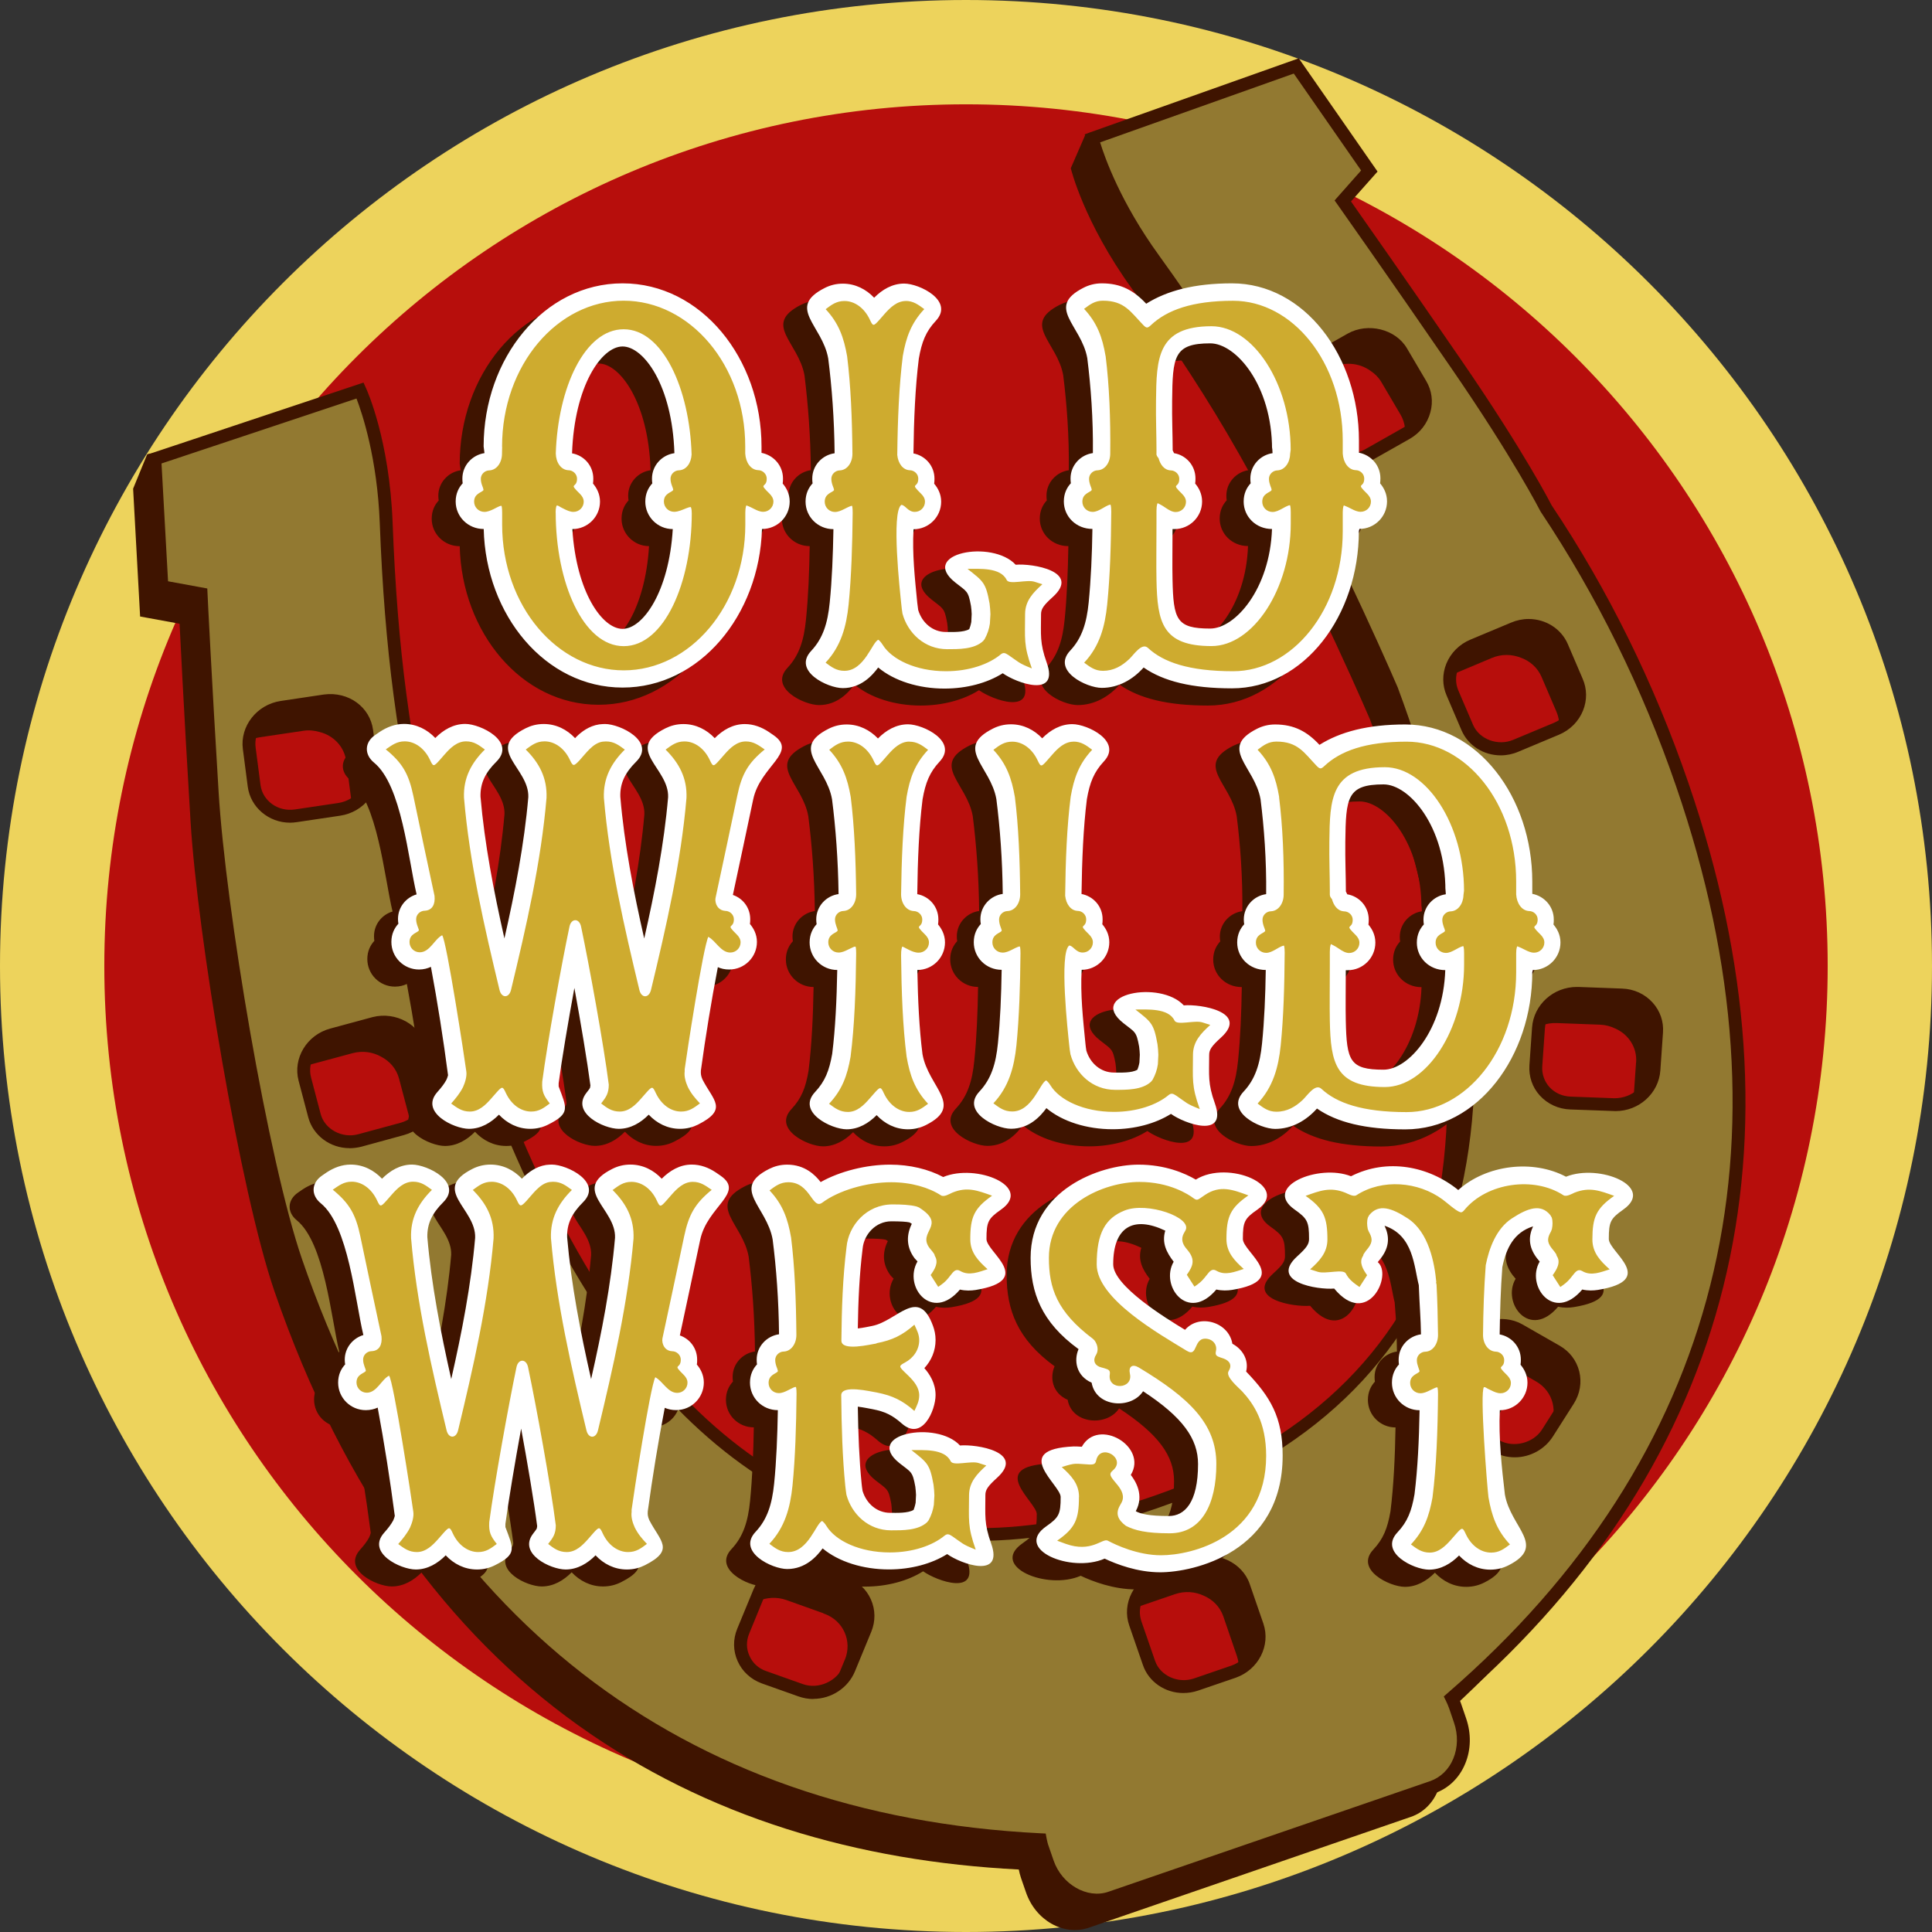
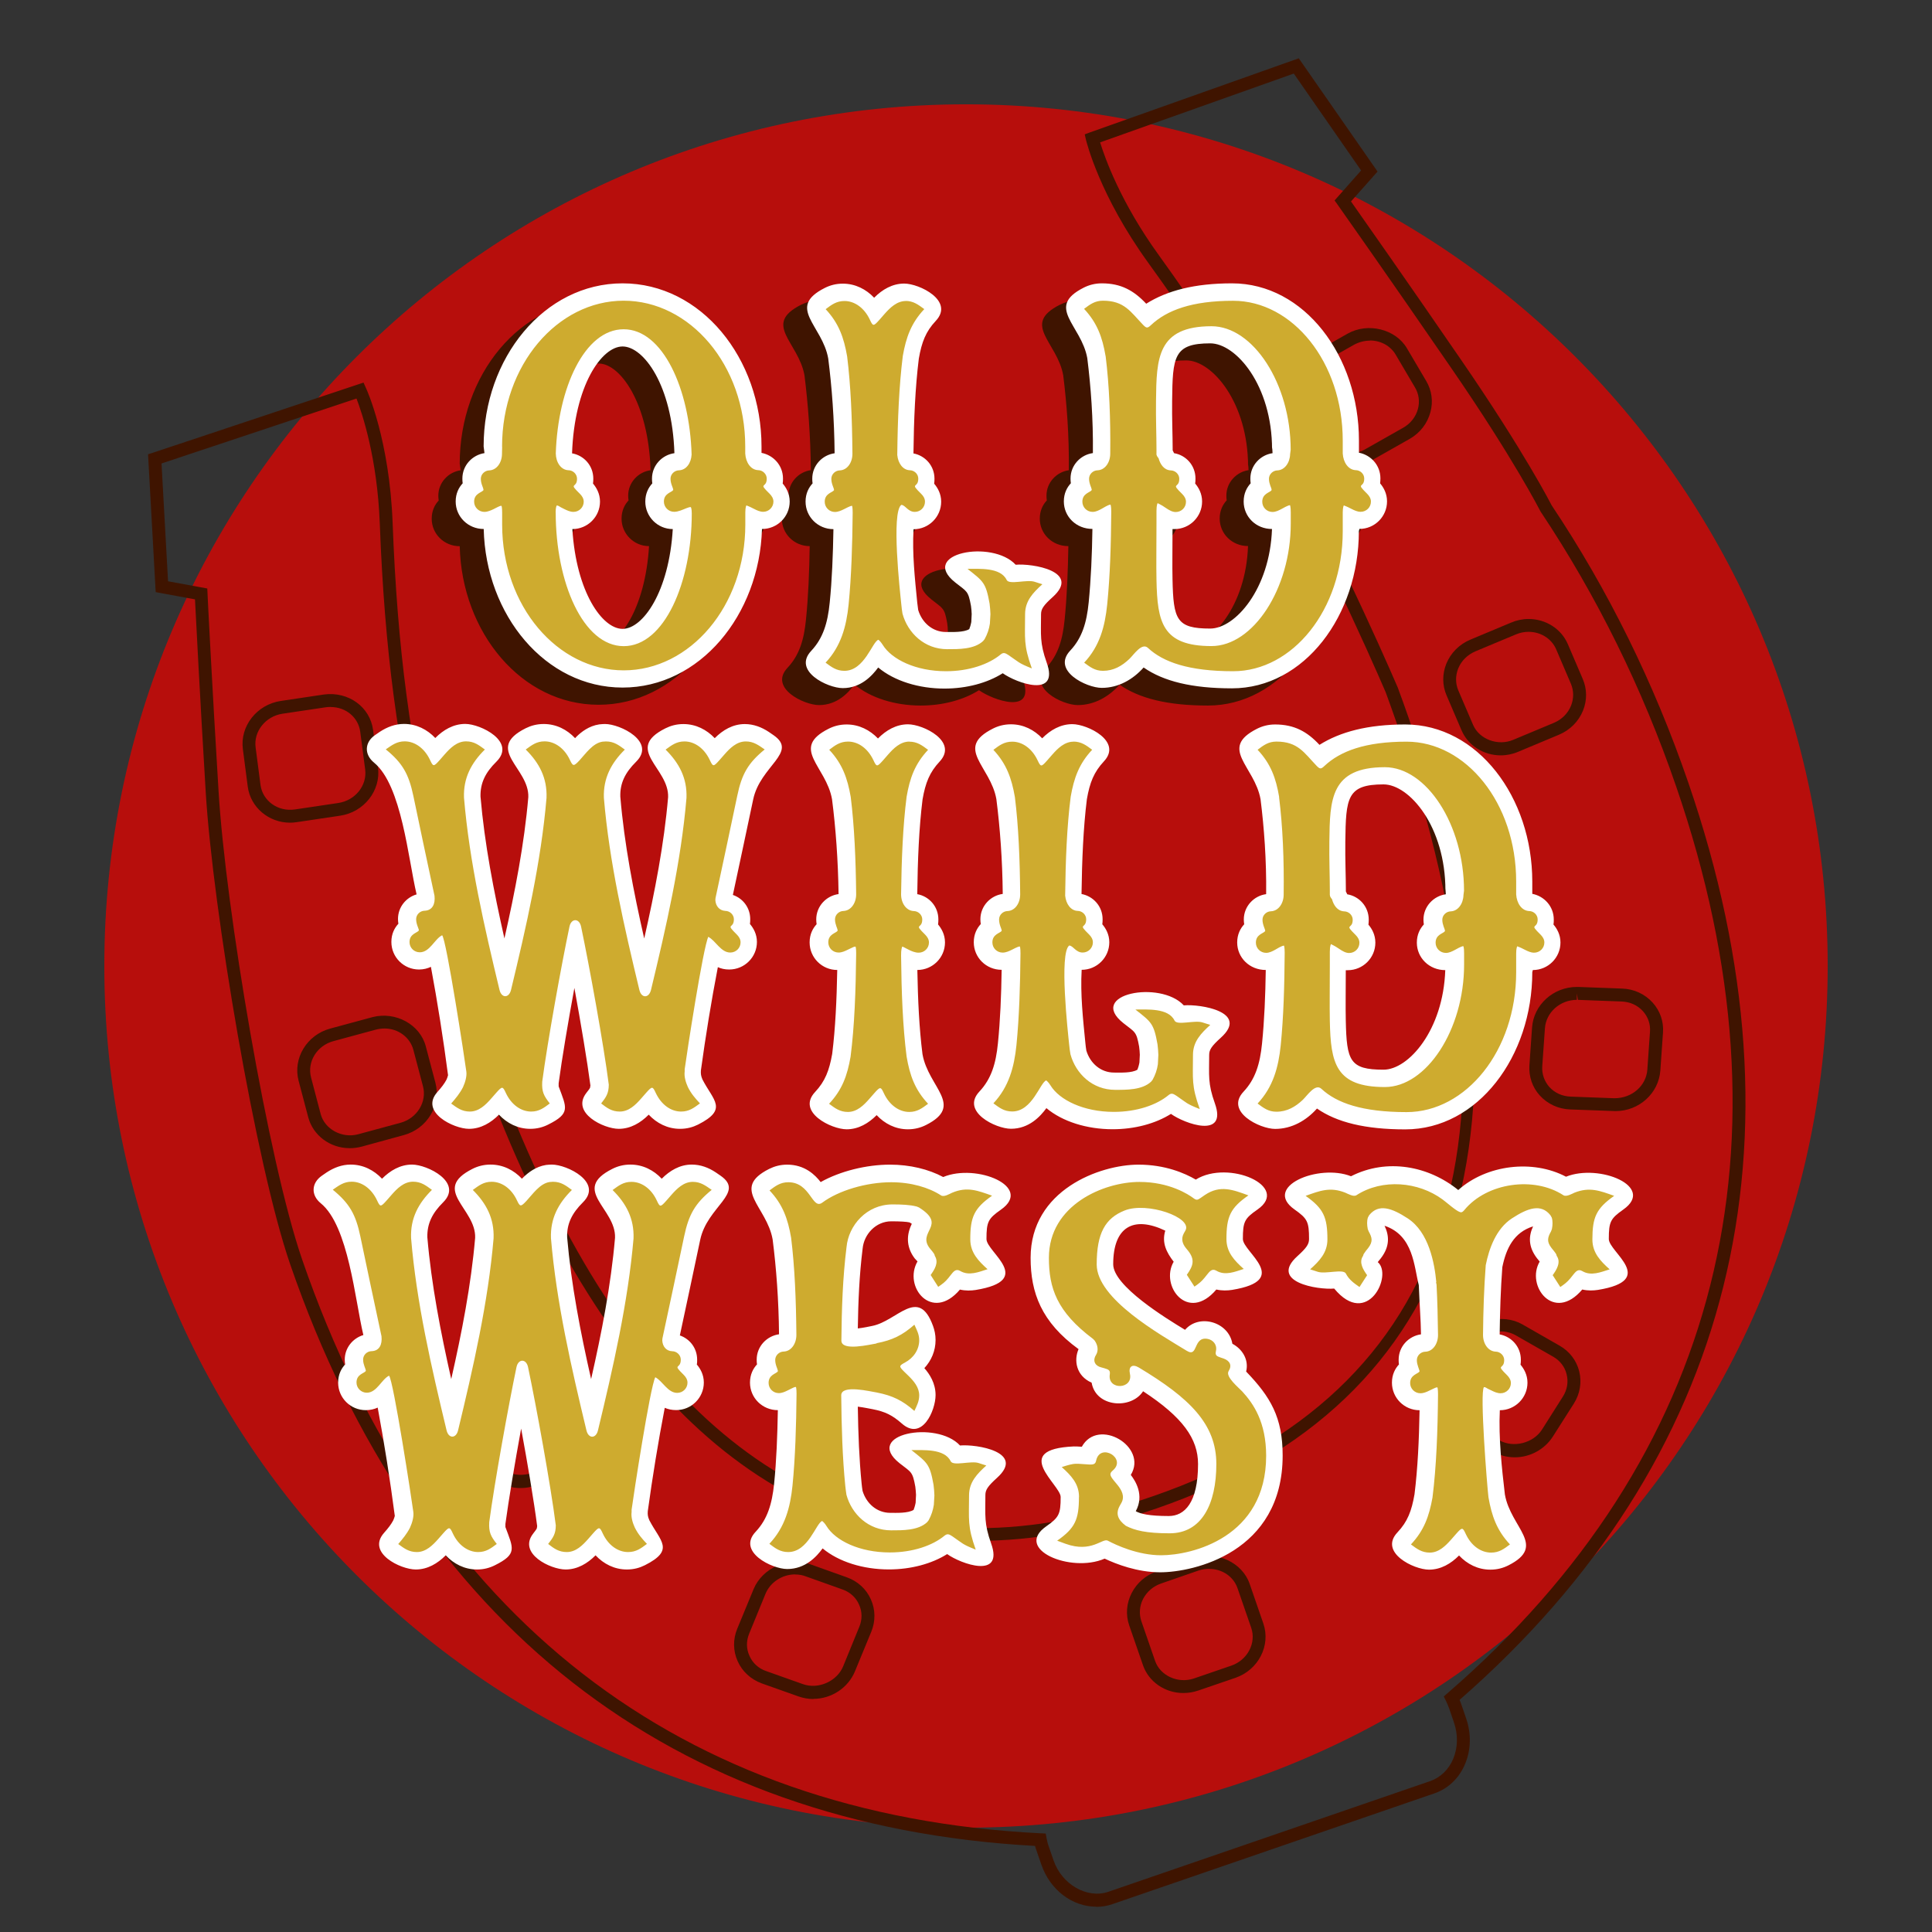
<svg xmlns="http://www.w3.org/2000/svg" width="120" height="120" viewBox="0 0 120 120" fill="none">
  <rect x="0" y="0" width="120" height="120" fill="#333333" stroke="none" />
  <g clip-path="url(#clip0_56_246)">
-     <path d="M0 60C0 26.862 26.862 0 60 0C93.138 0 120 26.862 120 60C120 93.138 93.138 120 60 120C26.862 120 0 93.138 0 60Z" fill="#EDD35C" />
    <path d="M6.479 60C6.479 30.44 30.44 6.479 60 6.479C89.56 6.479 113.521 30.44 113.521 60C113.521 89.56 89.56 113.521 60 113.521C30.44 113.521 6.479 89.56 6.479 60Z" fill="#B70E0C" />
-     <path d="M103.141 50.567C100.98 44.287 98.103 38.533 94.68 33.413C94.68 33.413 93.075 30.227 89.086 24.435C85.102 18.643 82.061 14.335 82.061 14.335L83.71 12.474L79.175 5.952L67.383 8.437L66.508 10.448C66.508 10.448 67.3 13.774 70.313 17.942C72.193 20.553 74.311 23.666 76.197 26.877C80.442 34.095 84.179 42.561 85.102 44.708C85.325 45.326 85.552 45.945 85.765 46.569C94.99 73.349 88.308 88.99 70.351 95.168C52.1 101.449 37.504 93.138 28.279 66.368C27.336 63.607 26.548 60.856 25.915 58.129L25.542 56.422C24.798 52.985 24.015 48.928 23.497 45.017C23.009 41.323 22.757 37.566 22.637 34.346C22.443 29.212 21.022 26.103 21.022 26.103L9.143 28.216L8.268 30.353L8.703 38.292L11.154 38.741C11.154 38.741 11.41 44.011 11.836 51.027C12.261 58.042 14.906 73.968 17.047 80.205C25.654 105.191 43.315 115.112 63.278 116.118C63.312 116.292 63.36 116.475 63.418 116.649L63.723 117.529C64.322 119.284 66.073 120.266 67.629 119.734L87.631 112.849C89.188 112.318 89.957 110.461 89.347 108.706L89.047 107.831C88.985 107.652 88.907 107.483 88.83 107.318C103.944 94.245 111.747 75.549 103.141 50.562M21.81 49.615C21.974 50.828 21.07 51.969 19.803 52.158L17.106 52.559C16.467 52.656 15.858 52.492 15.389 52.153C14.891 51.815 14.529 51.297 14.442 50.664L14.142 48.334C13.982 47.12 14.877 45.979 16.148 45.791L18.851 45.389C19.194 45.336 19.528 45.375 19.837 45.462C20.707 45.675 21.389 46.371 21.505 47.285L21.81 49.615ZM23.715 72.01L21.075 72.72C20.442 72.894 19.808 72.793 19.291 72.498C18.764 72.222 18.348 71.753 18.189 71.149L17.589 68.882C17.275 67.702 18.024 66.464 19.262 66.126L21.897 65.415C22.525 65.246 23.159 65.343 23.671 65.633C24.203 65.908 24.619 66.377 24.783 66.986L25.383 69.254C25.697 70.443 24.943 71.671 23.71 72.01M34.695 91.596L32.62 93.341C31.881 93.969 30.861 94.066 30.048 93.674C29.763 93.549 29.502 93.375 29.284 93.133L27.703 91.368C26.877 90.454 26.998 89.048 27.979 88.226L30.053 86.48C30.803 85.852 31.828 85.755 32.635 86.151C32.915 86.277 33.172 86.451 33.384 86.688L34.965 88.443C35.792 89.362 35.671 90.769 34.69 91.591M52.472 103.088L51.457 105.549C50.983 106.704 49.634 107.294 48.445 106.869L46.177 106.061C46.177 106.061 46.148 106.042 46.134 106.037L46.1 106.023C44.91 105.597 44.34 104.316 44.814 103.16L45.829 100.704C46.303 99.549 47.652 98.964 48.836 99.379L51.114 100.192C51.114 100.192 51.138 100.211 51.157 100.216L51.191 100.23C52.38 100.651 52.951 101.932 52.477 103.088M75.346 105.713L73.015 106.511C72.396 106.724 71.753 106.661 71.217 106.405C70.67 106.168 70.226 105.728 70.023 105.128L69.172 102.672C68.77 101.517 69.433 100.235 70.646 99.815L72.977 99.017C73.6 98.804 74.243 98.862 74.78 99.118C75.326 99.355 75.771 99.795 75.979 100.385L76.825 102.856C77.226 104.011 76.564 105.288 75.35 105.713M93.022 84.445L93.085 84.479H93.094L95.4 85.799C96.488 86.413 96.827 87.771 96.15 88.84L94.859 90.875C94.182 91.944 92.761 92.301 91.673 91.683L91.639 91.663C91.639 91.663 91.61 91.658 91.6 91.649L89.289 90.338C88.201 89.72 87.873 88.356 88.545 87.288L89.836 85.252C90.503 84.189 91.934 83.826 93.022 84.44M86.094 28.791L83.72 30.135C83.135 30.464 82.477 30.517 81.887 30.353C81.317 30.213 80.809 29.865 80.495 29.338L79.301 27.307C78.677 26.258 79.073 24.89 80.19 24.256L82.564 22.912C83.4 22.438 84.401 22.511 85.117 23.028C85.383 23.202 85.615 23.425 85.789 23.715L86.983 25.741C87.607 26.794 87.21 28.168 86.094 28.796M95.405 47.144L92.886 48.203C92.272 48.464 91.624 48.44 91.064 48.208C90.508 48.005 90.039 47.599 89.792 47.023L88.869 44.872C88.39 43.74 88.956 42.43 90.135 41.928L92.654 40.869C93.268 40.608 93.921 40.632 94.482 40.859C95.038 41.062 95.502 41.473 95.749 42.044L96.672 44.2C97.16 45.326 96.59 46.641 95.405 47.144ZM101.618 65.995L101.454 68.35C101.367 69.583 100.269 70.535 98.993 70.492L96.28 70.4C95.947 70.385 95.637 70.298 95.357 70.163C94.53 69.805 93.984 68.983 94.052 68.045L94.216 65.695C94.298 64.463 95.405 63.5 96.682 63.544L99.394 63.645C99.733 63.66 100.042 63.747 100.322 63.882C101.144 64.24 101.691 65.057 101.623 65.99" fill="#3F1400" />
-     <path d="M104.456 48.672C102.295 42.396 99.413 36.643 95.995 31.518C95.995 31.518 94.385 28.332 90.401 22.54C86.413 16.753 83.376 12.44 83.376 12.44L85.02 10.579L80.485 4.056L67.823 8.558C67.823 8.558 68.611 11.884 71.623 16.052C73.513 18.662 75.621 21.776 77.512 24.986C81.757 32.205 85.494 40.67 86.417 42.822C86.65 43.441 86.867 44.06 87.085 44.683C96.305 71.463 89.628 87.094 71.666 93.283C53.425 99.563 38.819 91.252 29.599 64.477C28.651 61.721 27.863 58.97 27.23 56.248L26.857 54.541C26.118 51.099 25.334 47.043 24.812 43.131C24.324 39.438 24.077 35.686 23.956 32.461C23.763 27.326 22.337 24.222 22.337 24.222L9.583 28.467L10.027 36.406L12.474 36.856C12.474 36.856 12.73 42.126 13.16 49.141C13.586 56.161 16.221 72.087 18.372 78.319C26.973 103.305 44.64 113.231 64.598 114.232C64.627 114.411 64.68 114.595 64.743 114.769L65.043 115.649C65.647 117.399 67.397 118.385 68.949 117.848L88.951 110.969C90.508 110.432 91.276 108.575 90.677 106.82L90.372 105.945C90.314 105.771 90.242 105.597 90.159 105.433C105.263 92.359 113.072 73.663 104.471 48.677M23.062 47.695C23.222 48.909 22.322 50.05 21.056 50.239L18.358 50.64C17.705 50.736 17.091 50.562 16.622 50.209C16.148 49.871 15.815 49.359 15.737 48.749L15.433 46.414C15.268 45.201 16.168 44.065 17.439 43.871L20.137 43.47C20.79 43.373 21.404 43.552 21.873 43.905C22.346 44.243 22.68 44.756 22.757 45.37L23.062 47.7V47.695ZM24.967 70.09L22.327 70.801C21.394 71.052 20.451 70.728 19.91 70.052C19.712 69.82 19.557 69.549 19.475 69.234L18.875 66.962C18.566 65.782 19.31 64.549 20.558 64.211L23.193 63.5C24.121 63.249 25.064 63.573 25.605 64.25C25.803 64.482 25.958 64.753 26.04 65.067L26.64 67.334C26.954 68.519 26.205 69.752 24.967 70.09ZM35.956 89.676L33.882 91.421C32.906 92.248 31.446 92.166 30.619 91.247L30.599 91.228C30.599 91.228 30.585 91.218 30.575 91.213L28.994 89.459C28.168 88.545 28.293 87.133 29.27 86.316L31.349 84.566C32.325 83.749 33.786 83.821 34.603 84.74L34.622 84.759C34.622 84.759 34.641 84.769 34.646 84.778L36.227 86.533C37.054 87.452 36.933 88.859 35.952 89.681M53.729 101.178L52.719 103.639C52.245 104.795 50.896 105.384 49.707 104.959L47.439 104.151C47.135 104.04 46.873 103.871 46.656 103.668C45.998 103.078 45.747 102.131 46.11 101.255L47.12 98.799C47.594 97.644 48.948 97.049 50.132 97.475L52.404 98.287C52.709 98.393 52.97 98.562 53.188 98.77C53.845 99.36 54.092 100.303 53.729 101.178ZM76.598 103.803L74.267 104.601C73.354 104.911 72.387 104.645 71.797 104.002C71.584 103.784 71.415 103.523 71.309 103.223L70.458 100.762C70.056 99.607 70.719 98.33 71.937 97.915L74.263 97.107C75.181 96.793 76.148 97.059 76.743 97.702C76.951 97.919 77.125 98.176 77.226 98.48L78.073 100.951C78.474 102.106 77.811 103.383 76.598 103.808M94.303 82.545L96.609 83.865C96.88 84.019 97.107 84.218 97.281 84.45C97.832 85.141 97.915 86.127 97.397 86.944L96.106 88.98C95.43 90.048 94.008 90.406 92.92 89.787L90.614 88.472C90.343 88.317 90.116 88.114 89.942 87.887C89.391 87.191 89.309 86.214 89.821 85.397L91.117 83.352C91.794 82.288 93.215 81.926 94.303 82.545ZM87.346 26.896L84.972 28.24C84.121 28.719 83.106 28.632 82.39 28.095C82.148 27.921 81.94 27.703 81.781 27.438L80.587 25.412C79.963 24.358 80.364 22.989 81.481 22.356L83.85 21.012C84.701 20.533 85.716 20.62 86.427 21.157C86.669 21.331 86.882 21.549 87.036 21.815L88.231 23.84C88.854 24.894 88.458 26.267 87.346 26.896ZM96.657 45.244L94.139 46.298C93.244 46.675 92.258 46.472 91.62 45.863C91.397 45.66 91.209 45.413 91.088 45.123L90.164 42.967C89.676 41.84 90.247 40.53 91.431 40.027L93.95 38.964C94.844 38.587 95.831 38.79 96.469 39.399C96.691 39.602 96.88 39.844 97.001 40.139L97.924 42.295C98.413 43.421 97.842 44.736 96.657 45.239M102.87 64.085L102.706 66.44C102.619 67.673 101.517 68.625 100.24 68.582L97.528 68.49C96.885 68.466 96.324 68.19 95.932 67.765C95.526 67.344 95.289 66.774 95.333 66.145L95.497 63.791C95.584 62.558 96.686 61.605 97.958 61.649L100.67 61.75C101.313 61.774 101.874 62.045 102.266 62.471C102.672 62.891 102.909 63.462 102.865 64.09" fill="#927931" />
    <path d="M68.094 118.429C66.595 118.429 65.217 117.38 64.68 115.813L64.376 114.933C64.342 114.841 64.313 114.745 64.288 114.653C41.734 113.42 25.736 100.917 18.01 78.488C15.892 72.319 13.223 56.504 12.778 49.204C12.416 43.228 12.174 38.466 12.111 37.228L9.67 36.778L9.196 28.216L9.486 28.124L22.579 23.763L22.728 24.097C22.791 24.222 24.193 27.326 24.387 32.485C24.532 36.353 24.817 39.935 25.242 43.117C25.673 46.4 26.364 50.229 27.278 54.498L27.655 56.205C28.279 58.917 29.072 61.678 30.005 64.39C36.977 84.643 47.318 94.917 60.73 94.917H60.735C64.129 94.917 67.774 94.255 71.565 92.949C90.387 86.471 95.487 70.288 86.732 44.857C86.519 44.239 86.292 43.62 86.069 43.001C85.059 40.656 81.399 32.384 77.193 25.233C75.549 22.438 73.576 19.441 71.323 16.327C68.296 12.145 67.494 8.833 67.455 8.698L67.373 8.345L67.712 8.219L80.669 3.621L85.562 10.656L83.913 12.512C84.624 13.523 87.37 17.43 90.754 22.356C94.709 28.105 96.358 31.354 96.377 31.388C99.873 36.619 102.735 42.416 104.857 48.59C112.583 71.023 107.671 90.72 90.657 105.583C90.696 105.67 90.735 105.761 90.764 105.858L91.064 106.733C91.388 107.676 91.368 108.677 91.006 109.547C90.638 110.442 89.957 111.089 89.096 111.389L69.094 118.269C68.775 118.38 68.437 118.438 68.094 118.438M10.424 36.102L12.875 36.551L12.89 36.87C12.89 36.919 13.151 42.213 13.576 49.151C14.011 56.408 16.656 72.111 18.764 78.222C26.413 100.419 42.271 112.748 64.632 113.869L64.951 113.884L65.009 114.203C65.043 114.358 65.076 114.517 65.135 114.672L65.439 115.552C65.952 117.051 67.528 117.95 68.833 117.505L88.84 110.625C89.478 110.398 89.99 109.905 90.266 109.233C90.551 108.541 90.57 107.744 90.309 106.99L90.01 106.114C89.952 105.95 89.884 105.795 89.811 105.645L89.676 105.37L89.913 105.162C106.844 90.513 111.752 71.043 104.108 48.846C102.01 42.735 99.172 36.996 95.691 31.779C95.652 31.712 94.023 28.496 90.102 22.806C86.166 17.081 83.106 12.749 83.076 12.706L82.893 12.45L84.541 10.588L80.359 4.569L68.33 8.843C68.621 9.786 69.597 12.561 71.976 15.848C74.239 18.986 76.226 22.003 77.889 24.817C82.114 32.002 85.789 40.322 86.814 42.696C87.051 43.339 87.278 43.958 87.491 44.582C96.295 70.153 90.88 87.133 71.831 93.694C67.948 95.023 64.216 95.705 60.735 95.705H60.73C46.941 95.705 36.348 85.252 29.251 64.641C28.313 61.9 27.515 59.115 26.877 56.369L26.5 54.657C25.576 50.369 24.89 46.521 24.45 43.214C24.024 40.003 23.734 36.401 23.589 32.509C23.434 28.458 22.496 25.673 22.143 24.754L10.032 28.787L10.438 36.106L10.424 36.102ZM50.519 105.529C50.2 105.529 49.886 105.471 49.586 105.365L47.313 104.558C46.632 104.306 46.1 103.818 45.815 103.175C45.529 102.537 45.52 101.821 45.791 101.164L46.806 98.707C47.343 97.397 48.967 96.662 50.316 97.156L52.593 97.968C53.275 98.21 53.807 98.698 54.092 99.341C54.377 99.979 54.387 100.695 54.116 101.352L53.101 103.813C52.68 104.833 51.645 105.52 50.519 105.52M49.388 97.789C48.58 97.789 47.84 98.277 47.541 99.007L46.535 101.463C46.346 101.913 46.346 102.406 46.55 102.846C46.743 103.291 47.11 103.629 47.589 103.794L49.861 104.601C50.824 104.949 51.979 104.432 52.366 103.508L53.371 101.048C53.56 100.598 53.56 100.105 53.357 99.665C53.164 99.22 52.796 98.886 52.322 98.722L50.045 97.91C49.832 97.828 49.615 97.794 49.388 97.794M73.494 105.157C72.358 105.157 71.343 104.456 70.99 103.421L70.139 100.961C69.906 100.293 69.965 99.578 70.293 98.94C70.617 98.311 71.173 97.832 71.86 97.596L74.185 96.788C75.578 96.309 77.159 97.049 77.618 98.374L78.469 100.84C78.938 102.203 78.164 103.716 76.743 104.21L74.413 105.007C74.113 105.109 73.803 105.157 73.494 105.157ZM75.104 97.441C74.886 97.441 74.659 97.479 74.446 97.547L72.116 98.355C71.628 98.524 71.236 98.862 70.999 99.312C70.777 99.747 70.738 100.245 70.893 100.699L71.744 103.16C72.063 104.084 73.17 104.587 74.156 104.253L76.482 103.455C77.487 103.107 78.039 102.048 77.715 101.106L76.864 98.645C76.617 97.924 75.911 97.446 75.109 97.446M32.33 92.427C31.562 92.427 30.832 92.108 30.329 91.547L28.753 89.792C28.288 89.284 28.061 88.622 28.11 87.936C28.158 87.215 28.496 86.553 29.067 86.074L31.146 84.329C32.248 83.405 34.032 83.502 34.961 84.541L36.541 86.296C37.006 86.809 37.228 87.471 37.184 88.158C37.136 88.878 36.788 89.531 36.227 90.014L34.148 91.76C33.641 92.19 32.993 92.427 32.33 92.427ZM32.969 84.464C32.495 84.464 32.026 84.633 31.663 84.938L29.584 86.683C29.183 87.022 28.946 87.486 28.907 87.989C28.878 88.458 29.033 88.907 29.352 89.251L30.928 91.015C31.586 91.745 32.857 91.808 33.636 91.146L35.715 89.4C36.116 89.062 36.358 88.603 36.392 88.1C36.425 87.631 36.266 87.181 35.956 86.833L34.376 85.073C34.023 84.686 33.52 84.469 32.973 84.469M94.095 90.517C93.612 90.517 93.152 90.401 92.737 90.159L90.43 88.844C89.811 88.496 89.381 87.926 89.212 87.249C89.038 86.567 89.154 85.852 89.541 85.238L90.836 83.202C91.591 82.003 93.331 81.558 94.559 82.26L96.865 83.579C97.484 83.932 97.915 84.493 98.089 85.175C98.258 85.861 98.137 86.577 97.75 87.186L96.454 89.222C95.947 90.019 95.043 90.517 94.085 90.517M93.206 82.704C92.519 82.704 91.871 83.062 91.508 83.628L90.213 85.663C89.942 86.094 89.865 86.587 89.981 87.056C90.092 87.52 90.392 87.906 90.817 88.148L93.128 89.459C94.003 89.952 95.241 89.637 95.778 88.791L97.073 86.746C97.344 86.321 97.426 85.828 97.305 85.359C97.194 84.894 96.894 84.508 96.469 84.266L94.158 82.946C93.873 82.782 93.544 82.695 93.21 82.695M21.708 71.314C20.504 71.314 19.446 70.525 19.146 69.399L18.546 67.126C18.179 65.734 19.059 64.279 20.509 63.887L23.149 63.172C24.58 62.809 26.093 63.636 26.446 64.99L27.046 67.257C27.409 68.65 26.533 70.105 25.088 70.501L22.453 71.222C22.206 71.284 21.96 71.318 21.708 71.318M23.884 63.882C23.71 63.882 23.526 63.907 23.352 63.95L20.712 64.666C19.687 64.941 19.064 65.952 19.32 66.923L19.919 69.201C20.171 70.139 21.239 70.719 22.24 70.453L24.88 69.737C25.905 69.457 26.529 68.437 26.272 67.47L25.673 65.202C25.465 64.429 24.735 63.882 23.884 63.882ZM100.346 69.012L97.537 68.911C96.793 68.886 96.121 68.572 95.637 68.04C95.173 67.528 94.951 66.861 94.994 66.174L95.159 63.819C95.26 62.408 96.479 61.301 97.939 61.301H98.04L100.748 61.402C101.492 61.426 102.164 61.74 102.648 62.272C103.112 62.785 103.344 63.452 103.291 64.139L103.127 66.493C103.025 67.905 101.807 69.012 100.346 69.012ZM97.939 61.702V62.103C96.894 62.103 96.024 62.886 95.957 63.877L95.792 66.232C95.763 66.701 95.918 67.156 96.227 67.508C96.566 67.886 97.04 68.094 97.557 68.113L100.269 68.214H100.274C101.381 68.214 102.247 67.431 102.319 66.44L102.483 64.085C102.522 63.616 102.363 63.162 102.048 62.809C101.71 62.432 101.241 62.224 100.719 62.205L98.006 62.103L97.939 61.702ZM18.015 51.099C16.685 51.099 15.558 50.137 15.389 48.865L15.085 46.53C14.896 45.104 15.955 43.76 17.434 43.538L20.127 43.136C21.65 42.938 22.985 43.915 23.173 45.341L23.478 47.671C23.666 49.102 22.608 50.446 21.128 50.664L18.435 51.065C18.29 51.085 18.155 51.099 18.015 51.099ZM20.543 43.91C20.442 43.91 20.345 43.915 20.243 43.929L17.55 44.33C16.496 44.485 15.742 45.433 15.877 46.424L16.182 48.764C16.313 49.731 17.251 50.432 18.314 50.277L21.007 49.876C22.066 49.721 22.816 48.783 22.68 47.782L22.375 45.452C22.255 44.558 21.486 43.915 20.543 43.915M93.215 46.917C92.142 46.917 91.18 46.303 90.774 45.35L89.85 43.194C89.579 42.571 89.575 41.874 89.831 41.231C90.106 40.554 90.638 40.018 91.33 39.728L93.849 38.674C94.197 38.524 94.569 38.446 94.941 38.446C96.014 38.446 96.977 39.06 97.383 40.013L98.306 42.169C98.577 42.793 98.582 43.489 98.326 44.132C98.05 44.814 97.518 45.346 96.827 45.636L94.308 46.69C93.96 46.84 93.587 46.917 93.215 46.917ZM94.941 39.244C94.675 39.244 94.409 39.297 94.158 39.404L91.634 40.458C91.146 40.67 90.764 41.043 90.57 41.526C90.396 41.971 90.396 42.445 90.575 42.875L91.499 45.031C91.886 45.921 93.041 46.356 93.993 45.95L96.517 44.896C97.006 44.688 97.388 44.311 97.581 43.828C97.755 43.383 97.755 42.909 97.576 42.479L96.653 40.322C96.367 39.665 95.695 39.244 94.941 39.244ZM83.792 28.98C82.844 28.98 81.96 28.491 81.491 27.699L80.296 25.673C79.944 25.088 79.852 24.396 80.031 23.729C80.219 23.023 80.683 22.433 81.331 22.066L83.705 20.722C84.967 20.011 86.693 20.442 87.389 21.636L88.583 23.662C88.931 24.247 89.028 24.938 88.844 25.605C88.656 26.306 88.201 26.896 87.544 27.268L85.17 28.612C84.745 28.854 84.266 28.98 83.782 28.98M85.093 21.157C84.745 21.157 84.401 21.249 84.092 21.418L81.718 22.762C81.254 23.023 80.93 23.444 80.799 23.937C80.674 24.396 80.737 24.87 80.973 25.267L82.168 27.293C82.666 28.134 83.869 28.429 84.774 27.916L87.147 26.572C87.612 26.311 87.94 25.89 88.071 25.397C88.192 24.943 88.129 24.464 87.887 24.063L86.693 22.037C86.369 21.481 85.76 21.148 85.088 21.148" fill="#3F1400" />
    <path d="M35.362 31.098C35.575 31.344 35.797 31.721 35.797 32.214C35.797 33.157 35.028 33.921 34.076 33.921C34.322 37.832 35.937 40.119 37.194 40.119C38.451 40.119 40.076 37.818 40.313 33.921C39.37 33.921 38.606 33.152 38.606 32.214C38.606 31.707 38.804 31.334 39.041 31.083C39.027 30.991 39.017 30.894 39.017 30.788C39.017 29.952 39.655 29.309 40.409 29.207C40.279 24.977 38.495 22.579 37.189 22.579C35.884 22.579 34.201 25.02 34.052 29.217C34.782 29.343 35.371 29.971 35.371 30.788C35.371 30.904 35.362 31.011 35.352 31.102M28.612 29.212L28.554 28.791C28.554 23.313 32.306 18.662 37.184 18.662C42.063 18.662 45.815 23.318 45.815 28.796V29.193C46.55 29.333 47.149 29.966 47.149 30.788C47.149 30.904 47.144 31.011 47.13 31.102C47.338 31.349 47.56 31.726 47.56 32.219C47.56 33.162 46.791 33.926 45.844 33.926C45.679 39.278 41.971 43.774 37.18 43.774C32.388 43.774 28.68 39.278 28.554 33.926C27.583 33.926 26.814 33.162 26.814 32.219C26.814 31.712 27.012 31.339 27.249 31.088C27.235 30.996 27.225 30.899 27.225 30.793C27.225 29.961 27.853 29.323 28.603 29.212M66.387 29.202C66.411 27.104 66.261 25.083 66.039 23.313C65.676 21.249 63.413 20.151 65.821 18.933C66.14 18.774 66.508 18.667 66.943 18.667C68.132 18.667 68.93 19.112 69.699 19.934C70.99 19.122 72.696 18.667 75.027 18.667C79.528 18.667 82.912 23.197 82.912 28.429V29.188C83.652 29.328 84.247 29.961 84.247 30.783C84.247 30.899 84.242 31.006 84.227 31.093C84.435 31.339 84.657 31.716 84.657 32.209C84.657 33.152 83.889 33.921 82.941 33.921L82.907 34.056C82.907 39.288 79.518 43.823 75.022 43.823C72.546 43.823 70.772 43.388 69.539 42.527C68.877 43.272 67.973 43.794 66.938 43.794C65.99 43.794 63.805 42.725 64.98 41.478C65.71 40.699 66 39.757 66.126 38.49C66.271 37.059 66.329 35.526 66.358 33.921C65.352 33.921 64.583 33.157 64.583 32.214C64.583 31.707 64.782 31.334 65.019 31.083C65.004 30.991 64.999 30.894 64.999 30.788C64.999 29.956 65.632 29.313 66.387 29.207M77.55 29.207L77.531 28.849L77.521 28.985C77.521 24.991 75.283 22.385 73.683 22.385C71.415 22.385 71.342 23.207 71.313 25.948C71.299 27.041 71.342 28.139 71.342 28.917V29.028L71.43 29.207C72.164 29.328 72.764 29.961 72.764 30.783C72.764 30.899 72.759 31.006 72.745 31.093C72.957 31.339 73.18 31.716 73.18 32.209C73.18 33.152 72.411 33.921 71.463 33.921H71.342C71.342 35.154 71.323 36.188 71.342 37.044C71.396 39.549 71.584 40.1 73.683 40.1C75.234 40.1 77.391 37.644 77.516 33.916C76.525 33.916 75.757 33.152 75.757 32.209C75.757 31.702 75.955 31.33 76.192 31.078C76.177 30.986 76.172 30.89 76.172 30.783C76.172 29.956 76.801 29.313 77.55 29.202M52.811 19.542C53.309 19.04 53.937 18.667 54.677 18.667C55.62 18.667 57.805 19.736 56.64 20.983C56.021 21.641 55.76 22.298 55.581 23.328C55.359 25.107 55.276 27.109 55.252 29.217C55.973 29.352 56.558 29.976 56.558 30.788C56.558 30.904 56.553 31.011 56.538 31.098C56.751 31.344 56.973 31.721 56.973 32.214C56.973 33.157 56.205 33.926 55.257 33.926C55.17 35.449 55.339 36.977 55.494 38.495C55.508 38.645 55.528 38.794 55.552 38.944C55.789 39.742 56.456 40.308 57.268 40.308C57.655 40.308 58.38 40.342 58.724 40.129C58.753 40.052 58.816 39.873 58.849 39.684L58.873 39.196C58.873 39.041 58.854 38.857 58.83 38.688C58.656 37.731 58.578 37.813 57.853 37.233C55.566 35.42 60.145 34.545 61.605 36.13C62.625 36.039 65.691 36.532 63.902 38.142C63.326 38.659 63.181 38.886 63.181 39.206C63.181 40.496 63.094 40.97 63.539 42.213C64.337 44.446 61.658 43.479 60.807 42.87C59.845 43.475 58.559 43.823 57.186 43.823C55.591 43.823 54.068 43.349 53.072 42.513C52.704 43.02 52.003 43.794 50.872 43.794C49.929 43.794 47.744 42.725 48.914 41.478C49.644 40.699 49.934 39.757 50.06 38.49C50.205 37.059 50.267 35.526 50.292 33.921C49.33 33.921 48.561 33.157 48.561 32.209C48.561 31.702 48.759 31.33 48.996 31.078C48.981 30.986 48.977 30.89 48.977 30.783C48.977 29.952 49.61 29.309 50.364 29.202C50.345 27.094 50.19 25.088 49.968 23.313C49.6 21.249 47.338 20.151 49.75 18.933C50.069 18.774 50.437 18.667 50.872 18.667C51.645 18.667 52.318 19.015 52.816 19.542" fill="#3F1400" />
    <path d="M36.836 30.039C37.044 30.285 37.267 30.662 37.267 31.155C37.267 32.098 36.498 32.862 35.55 32.862C35.792 36.774 37.407 39.06 38.669 39.06C39.931 39.06 41.555 36.759 41.787 32.862C40.844 32.862 40.081 32.093 40.081 31.155C40.081 30.648 40.279 30.28 40.516 30.024C40.501 29.932 40.496 29.836 40.496 29.729C40.496 28.893 41.135 28.25 41.889 28.148C41.753 23.918 39.974 21.52 38.669 21.52C37.363 21.52 35.676 23.961 35.531 28.158C36.261 28.284 36.851 28.912 36.851 29.729C36.851 29.845 36.846 29.952 36.832 30.039M30.092 28.148L30.039 27.728C30.039 22.25 33.791 17.599 38.669 17.599C43.547 17.599 47.299 22.255 47.299 27.733V28.129C48.034 28.269 48.633 28.902 48.633 29.724C48.633 29.84 48.629 29.947 48.614 30.034C48.827 30.28 49.049 30.657 49.049 31.151C49.049 32.093 48.28 32.857 47.328 32.857C47.168 38.209 43.46 42.706 38.669 42.706C33.877 42.706 30.169 38.209 30.044 32.857C29.072 32.857 28.303 32.093 28.303 31.151C28.303 30.643 28.501 30.276 28.738 30.019C28.724 29.927 28.719 29.831 28.719 29.724C28.719 28.893 29.347 28.255 30.097 28.143M67.881 28.134C67.905 26.031 67.755 24.015 67.533 22.245C67.165 20.18 64.903 19.083 67.315 17.865C67.634 17.705 68.002 17.599 68.437 17.599C69.626 17.599 70.424 18.044 71.193 18.865C72.484 18.053 74.195 17.599 76.52 17.599C81.022 17.599 84.406 22.129 84.406 27.36V28.119C85.146 28.259 85.74 28.893 85.74 29.715C85.74 29.831 85.731 29.937 85.721 30.024C85.934 30.271 86.151 30.648 86.151 31.141C86.151 32.084 85.383 32.852 84.435 32.852L84.401 32.988C84.401 38.219 81.017 42.754 76.516 42.754C74.04 42.754 72.266 42.319 71.033 41.459C70.371 42.203 69.467 42.725 68.432 42.725C67.484 42.725 65.304 41.657 66.474 40.409C67.204 39.631 67.494 38.688 67.62 37.421C67.76 35.99 67.828 34.458 67.852 32.852C66.846 32.852 66.077 32.089 66.077 31.146C66.077 30.638 66.276 30.271 66.513 30.015C66.498 29.923 66.493 29.826 66.493 29.72C66.493 28.888 67.126 28.245 67.876 28.143M79.04 28.143L79.02 27.786L79.01 27.921C79.01 23.927 76.767 21.326 75.172 21.326C72.904 21.326 72.832 22.148 72.803 24.89C72.788 25.977 72.836 27.08 72.836 27.858V27.969L72.923 28.148C73.658 28.269 74.253 28.902 74.253 29.724C74.253 29.84 74.248 29.947 74.234 30.034C74.446 30.28 74.664 30.657 74.664 31.151C74.664 32.093 73.895 32.862 72.948 32.862H72.827C72.827 34.095 72.807 35.13 72.827 35.986C72.88 38.49 73.069 39.041 75.167 39.041C76.719 39.041 78.875 36.585 79.006 32.857C78.01 32.857 77.246 32.093 77.246 31.151C77.246 30.643 77.444 30.276 77.681 30.019C77.666 29.927 77.662 29.831 77.662 29.724C77.662 28.898 78.29 28.255 79.04 28.148M54.3 18.488C54.798 17.985 55.426 17.613 56.161 17.613C57.104 17.613 59.289 18.682 58.124 19.929C57.505 20.587 57.249 21.244 57.07 22.274C56.848 24.053 56.761 26.05 56.736 28.163C57.457 28.298 58.042 28.922 58.042 29.734C58.042 29.85 58.037 29.956 58.023 30.044C58.235 30.29 58.458 30.667 58.458 31.16C58.458 32.103 57.689 32.872 56.741 32.872C56.654 34.395 56.824 35.923 56.973 37.441C56.988 37.591 57.007 37.74 57.031 37.89C57.273 38.688 57.935 39.254 58.748 39.254C59.135 39.254 59.86 39.288 60.203 39.075C60.237 38.998 60.295 38.819 60.329 38.63L60.353 38.142C60.348 37.987 60.334 37.803 60.309 37.634C60.135 36.677 60.058 36.754 59.333 36.179C57.046 34.366 61.624 33.491 63.085 35.077C64.105 34.985 67.17 35.478 65.381 37.088C64.806 37.605 64.661 37.832 64.661 38.151C64.661 39.442 64.569 39.916 65.014 41.159C65.811 43.392 63.133 42.425 62.282 41.816C61.325 42.421 60.039 42.769 58.661 42.769C57.065 42.769 55.542 42.295 54.546 41.459C54.174 41.966 53.473 42.74 52.346 42.74C51.399 42.74 49.214 41.671 50.388 40.424C51.118 39.645 51.408 38.703 51.534 37.436C51.679 36.005 51.737 34.472 51.766 32.867C50.804 32.867 50.035 32.103 50.035 31.155C50.035 30.648 50.234 30.28 50.471 30.024C50.456 29.932 50.451 29.836 50.451 29.729C50.451 28.898 51.085 28.255 51.839 28.153C51.819 26.045 51.67 24.039 51.442 22.264C51.08 20.2 48.817 19.102 51.23 17.884C51.549 17.724 51.911 17.618 52.351 17.618C53.125 17.618 53.797 17.966 54.295 18.493" fill="white" />
    <path d="M34.516 31.832C34.516 36.184 36.222 40.134 38.741 40.134C41.26 40.134 42.967 36.184 42.967 31.89C42.967 31.586 42.914 31.509 42.909 31.499C42.836 31.484 42.711 31.538 42.643 31.562C42.397 31.658 42.14 31.789 41.87 31.789C41.521 31.789 41.236 31.504 41.236 31.155C41.236 30.638 41.71 30.595 41.816 30.435C41.816 30.392 41.797 30.338 41.782 30.295L41.729 30.15C41.691 30.044 41.647 29.898 41.647 29.734C41.647 29.449 41.894 29.217 42.174 29.212C42.624 29.193 42.928 28.767 42.957 28.23C42.836 24.155 41.168 20.451 38.736 20.451C36.305 20.451 34.651 24.111 34.521 28.163C34.53 28.724 34.844 29.188 35.304 29.207C35.589 29.207 35.84 29.444 35.84 29.734C35.84 30.372 35.27 29.937 36.024 30.677C36.155 30.807 36.256 30.972 36.256 31.16C36.256 31.509 35.971 31.794 35.618 31.794C35.415 31.794 35.231 31.707 35.052 31.62L34.825 31.504C34.743 31.465 34.67 31.388 34.579 31.397C34.574 31.407 34.511 31.494 34.511 31.837M31.184 27.742C31.184 22.67 34.627 18.677 38.736 18.677C42.846 18.677 46.288 22.666 46.288 27.737V28.172C46.322 28.729 46.632 29.183 47.086 29.202C47.371 29.202 47.623 29.439 47.623 29.729C47.623 30.367 47.052 29.932 47.807 30.672C47.937 30.803 48.039 30.967 48.039 31.155C48.039 31.504 47.753 31.789 47.405 31.789C47.207 31.789 47.019 31.702 46.849 31.615L46.617 31.499C46.617 31.499 46.38 31.392 46.361 31.392C46.356 31.397 46.293 31.489 46.293 31.832V32.577C46.293 37.649 42.851 41.637 38.741 41.637C34.632 41.637 31.189 37.649 31.189 32.577V31.842C31.189 31.504 31.155 31.426 31.146 31.417C31.078 31.407 30.938 31.48 30.88 31.509L30.653 31.625C30.479 31.707 30.285 31.794 30.087 31.794C29.734 31.794 29.449 31.509 29.449 31.16C29.449 30.643 29.927 30.599 30.029 30.44C30.034 30.396 30.01 30.343 30 30.3L29.947 30.155C29.908 30.048 29.865 29.903 29.865 29.739C29.865 29.454 30.111 29.222 30.392 29.217C30.856 29.197 31.18 28.729 31.18 28.177L31.189 27.752L31.184 27.742ZM68.669 22.114C68.471 20.949 68.151 20.06 67.334 19.184C67.707 18.904 68.007 18.677 68.504 18.677C69.839 18.677 70.221 19.368 70.999 20.176C71.202 20.384 71.265 20.403 71.487 20.195C72.474 19.267 74.031 18.682 76.593 18.682C80.272 18.682 83.4 22.482 83.4 27.37V28.168C83.434 28.724 83.744 29.178 84.198 29.202C84.488 29.202 84.735 29.434 84.735 29.724C84.735 30.363 84.164 29.927 84.919 30.672C85.049 30.803 85.151 30.962 85.151 31.155C85.151 31.509 84.865 31.789 84.513 31.789C84.314 31.789 84.126 31.702 83.957 31.615L83.724 31.499C83.724 31.499 83.483 31.392 83.468 31.392C83.463 31.402 83.4 31.489 83.4 31.832V33.002C83.4 37.886 80.272 41.691 76.593 41.691C73.842 41.691 72.247 41.125 71.304 40.245C70.922 39.887 70.424 40.666 70.144 40.931C69.689 41.362 69.167 41.666 68.509 41.666C68.011 41.666 67.712 41.434 67.339 41.159C68.306 40.134 68.63 38.911 68.77 37.547C68.949 35.768 69.007 33.834 69.022 31.794C69.022 31.426 68.978 31.349 68.973 31.344C68.891 31.344 68.741 31.426 68.674 31.46L68.437 31.596C68.263 31.692 68.069 31.794 67.866 31.794C67.513 31.794 67.228 31.513 67.228 31.16C67.228 30.643 67.707 30.595 67.808 30.44C67.813 30.392 67.789 30.343 67.779 30.3L67.726 30.155C67.687 30.044 67.644 29.903 67.644 29.734C67.644 29.449 67.89 29.217 68.171 29.212C68.635 29.193 68.959 28.729 68.959 28.172C68.983 26.006 68.901 23.956 68.674 22.129M71.826 28.177C71.826 28.293 71.889 28.375 71.961 28.462C72.058 28.82 72.285 29.193 72.711 29.217C72.991 29.217 73.247 29.449 73.247 29.739C73.247 30.377 72.677 29.942 73.431 30.686C73.562 30.817 73.663 30.977 73.663 31.17C73.663 31.523 73.378 31.803 73.025 31.803C72.812 31.803 72.614 31.683 72.445 31.571L72.203 31.412C72.203 31.412 71.918 31.252 71.903 31.252C71.903 31.252 71.831 31.339 71.831 31.731V32.524C71.831 33.926 71.811 35.081 71.831 36.024C71.884 38.65 72.189 40.129 75.249 40.129C77.831 40.129 80.171 36.571 80.171 32.524V31.818C80.171 31.465 80.127 31.388 80.123 31.378C80.05 31.378 79.905 31.455 79.837 31.484L79.605 31.61C79.431 31.702 79.243 31.799 79.04 31.799C78.687 31.799 78.401 31.518 78.401 31.165C78.401 30.648 78.88 30.599 78.981 30.445C78.986 30.396 78.967 30.348 78.953 30.305L78.899 30.16C78.861 30.048 78.817 29.908 78.817 29.739C78.817 29.454 79.064 29.222 79.344 29.217C79.794 29.197 80.118 28.743 80.132 28.201L80.166 27.936C80.166 23.826 77.826 20.263 75.249 20.263C71.874 20.263 71.831 22.259 71.802 24.89C71.787 25.982 71.831 27.09 71.831 27.873V28.182L71.826 28.177ZM56.239 18.691C56.736 18.691 57.031 18.924 57.409 19.199C56.592 20.069 56.277 20.954 56.074 22.114C55.842 23.971 55.755 26.06 55.731 28.259C55.784 28.796 56.089 29.188 56.5 29.207C56.785 29.207 57.036 29.439 57.036 29.729C57.036 30.367 56.466 29.932 57.22 30.677C57.355 30.807 57.452 30.967 57.452 31.16C57.452 31.513 57.172 31.794 56.819 31.794C56.388 31.794 56.229 31.363 55.982 31.359C55.349 31.823 55.9 36.745 55.982 37.542C55.997 37.736 56.026 37.924 56.055 38.113C56.384 39.322 57.428 40.322 58.83 40.322C59.536 40.322 60.508 40.337 61.064 39.815L61.156 39.699C61.33 39.384 61.436 39.07 61.484 38.732L61.518 38.147C61.513 37.953 61.494 37.712 61.465 37.489C61.233 36.189 61.078 36.111 60.092 35.333C60.798 35.338 62.142 35.222 62.524 36.019C62.678 36.343 63.771 35.976 64.26 36.135L64.743 36.29C64.172 36.803 63.67 37.32 63.67 38.147C63.67 39.655 63.563 40.052 64.09 41.517C63.23 41.173 63.312 41.144 62.635 40.685C62.413 40.535 62.306 40.525 62.156 40.646C61.412 41.265 60.179 41.691 58.758 41.691C56.882 41.691 55.383 40.956 54.827 40.052C54.711 39.868 54.604 39.766 54.556 39.737C54.174 39.868 53.695 41.666 52.448 41.666C51.95 41.666 51.65 41.434 51.278 41.159C52.24 40.134 52.569 38.911 52.709 37.547C52.883 35.782 52.941 33.868 52.961 31.847C52.961 31.499 52.927 31.421 52.922 31.417C52.859 31.412 52.709 31.484 52.656 31.509L52.424 31.625C52.25 31.712 52.056 31.799 51.858 31.799C51.51 31.799 51.225 31.518 51.225 31.165C51.225 30.648 51.699 30.599 51.805 30.445C51.805 30.396 51.786 30.348 51.771 30.305L51.718 30.16C51.679 30.048 51.636 29.908 51.636 29.739C51.636 29.454 51.882 29.222 52.163 29.217C52.627 29.197 52.946 28.733 52.946 28.182C52.927 26.016 52.844 23.961 52.617 22.134C52.414 20.969 52.1 20.079 51.283 19.204C51.655 18.924 51.955 18.696 52.453 18.696C53.081 18.696 53.681 19.122 54.024 19.847C54.222 20.272 54.247 20.287 54.629 19.857L54.933 19.509C55.276 19.122 55.697 18.696 56.267 18.696" fill="#CEAB2F" />
-     <path d="M41.807 85.808C42.014 86.055 42.237 86.432 42.237 86.925C42.237 87.868 41.468 88.637 40.52 88.637C40.245 88.637 40.013 88.583 39.81 88.496C39.399 90.624 39.056 92.775 38.756 94.917C38.741 95.12 38.756 95.246 38.852 95.478C39.525 96.778 40.462 97.32 38.577 98.272C38.258 98.432 37.89 98.538 37.455 98.538C36.682 98.538 36.01 98.19 35.507 97.658C35.009 98.161 34.385 98.538 33.645 98.538C32.717 98.538 30.662 97.552 31.634 96.305C31.799 96.097 31.837 96.034 31.857 95.99C31.861 95.957 31.876 95.898 31.881 95.845C31.683 94.313 31.281 91.939 30.885 89.787C30.498 91.895 30.106 94.206 29.908 95.705C29.908 95.782 29.908 95.845 29.908 95.903C30.401 97.233 30.657 97.576 29.246 98.277C28.927 98.437 28.569 98.538 28.139 98.538C27.36 98.538 26.693 98.19 26.195 97.658C25.697 98.161 25.069 98.538 24.329 98.538C23.391 98.538 21.259 97.508 22.361 96.261C22.627 95.961 22.796 95.744 22.931 95.487C22.97 95.4 23.004 95.304 23.028 95.212C22.733 92.959 22.38 90.716 21.965 88.482C21.757 88.574 21.51 88.641 21.225 88.641C20.277 88.641 19.508 87.877 19.508 86.93C19.508 86.422 19.707 86.055 19.944 85.799C19.929 85.707 19.924 85.61 19.924 85.508C19.924 84.764 20.432 84.169 21.075 83.976C20.553 81.79 20.156 77.202 18.43 75.79C17.816 75.288 17.845 74.533 18.503 74.079L18.798 73.876C19.247 73.581 19.745 73.388 20.292 73.388C21.07 73.388 21.737 73.736 22.24 74.267C22.738 73.765 23.367 73.388 24.102 73.388C25.054 73.388 27.293 74.49 26.035 75.733C25.354 76.409 25.03 77.062 25.054 77.903C25.301 80.843 25.876 83.802 26.538 86.712C27.196 83.816 27.771 80.867 28.023 77.942C28.095 76.114 25.262 74.969 27.863 73.658C28.182 73.499 28.545 73.392 28.985 73.392C29.758 73.392 30.43 73.745 30.933 74.272L31.025 74.18C31.315 73.9 31.789 73.518 32.437 73.417C32.577 73.402 32.688 73.392 32.794 73.392C33.747 73.392 35.981 74.495 34.728 75.737C34.047 76.414 33.723 77.067 33.747 77.908C33.993 80.848 34.574 83.807 35.231 86.717C35.889 83.821 36.464 80.872 36.715 77.947C36.783 76.119 33.945 74.973 36.551 73.663C36.865 73.504 37.233 73.397 37.673 73.397C38.446 73.397 39.118 73.745 39.616 74.277C40.114 73.774 40.743 73.397 41.483 73.397C42.029 73.397 42.527 73.591 42.977 73.886L43.272 74.089C44.814 75.157 42.44 75.989 42.005 78.077C41.618 79.924 41.193 81.902 40.748 84.01C41.362 84.222 41.821 84.793 41.821 85.518C41.821 85.634 41.816 85.736 41.802 85.828M67.122 97.876C65.019 98.79 61.465 97.296 63.496 95.869C64.293 95.309 64.395 95.115 64.395 94.042C64.395 93.293 61.242 91.078 65.212 90.904C65.357 90.904 65.497 90.909 65.705 90.923C66.72 89.081 69.824 90.919 68.746 92.674C69.027 93.036 69.602 93.921 69.056 94.927C69.331 95.086 69.873 95.226 71.106 95.226C72.082 95.226 72.923 94.409 72.923 91.997C72.923 90.43 71.971 89.091 69.51 87.476C68.78 88.612 66.585 88.487 66.314 86.944C65.338 86.514 65.202 85.552 65.502 84.861C63.191 83.183 62.524 81.355 62.524 79.189C62.524 74.969 66.827 73.397 69.225 73.397C70.883 73.397 72.102 73.929 72.783 74.33C74.804 73.069 78.686 74.751 76.612 76.192C75.81 76.748 75.708 76.946 75.708 78.019C75.708 78.836 78.754 80.572 75.036 81.181C74.751 81.225 74.417 81.239 74.06 81.157C72.295 83.246 70.54 80.925 71.41 79.431C70.975 78.865 70.656 78.266 70.888 77.502C68.906 76.554 67.653 77.275 67.653 79.591C67.653 80.935 70.917 82.941 72.116 83.662C73.001 82.637 74.833 83.173 75.056 84.527C75.66 84.846 76.1 85.504 75.911 86.253C77.425 87.829 78.174 89.091 78.174 91.47C78.174 97.499 72.629 98.722 70.574 98.722C69.147 98.722 67.842 98.214 67.117 97.871M51.791 83.575C52.158 83.536 52.511 83.454 52.685 83.42C54.247 83.115 55.562 80.93 56.466 83.43C56.553 83.671 56.625 83.957 56.625 84.29C56.625 84.972 56.359 85.576 55.929 86.04C56.253 86.408 56.625 86.969 56.625 87.713C56.625 88.67 55.789 90.595 54.532 89.483C53.937 88.96 53.497 88.743 52.699 88.588C52.52 88.559 52.163 88.477 51.791 88.433C51.815 90.116 51.877 91.716 52.027 93.215C52.042 93.365 52.061 93.515 52.081 93.66C52.322 94.458 52.985 95.023 53.797 95.023C54.184 95.023 54.909 95.057 55.252 94.84C55.281 94.762 55.344 94.583 55.378 94.395L55.402 93.911C55.397 93.757 55.378 93.573 55.359 93.404C55.184 92.446 55.112 92.524 54.382 91.948C52.095 90.135 56.674 89.26 58.134 90.846C59.154 90.754 62.224 91.247 60.43 92.857C59.855 93.375 59.71 93.602 59.71 93.921C59.71 95.212 59.623 95.686 60.068 96.933C60.865 99.167 58.187 98.2 57.336 97.596C56.379 98.2 55.088 98.548 53.715 98.548C52.119 98.548 50.596 98.074 49.6 97.243C49.228 97.75 48.532 98.524 47.401 98.524C46.458 98.524 44.267 97.45 45.442 96.208C46.172 95.43 46.462 94.487 46.588 93.225C46.728 91.794 46.796 90.261 46.82 88.656C45.858 88.656 45.089 87.892 45.089 86.944C45.089 86.437 45.288 86.069 45.525 85.813C45.51 85.721 45.505 85.624 45.505 85.523C45.505 84.686 46.139 84.048 46.893 83.942C46.873 81.834 46.724 79.832 46.501 78.053C46.134 75.993 43.871 74.891 46.284 73.673C46.603 73.513 46.965 73.407 47.405 73.407C48.508 73.407 49.146 74.055 49.484 74.49C50.693 73.813 52.318 73.407 53.792 73.407C55.025 73.407 56.185 73.687 57.094 74.176C59.159 73.31 62.708 74.78 60.682 76.201C59.884 76.762 59.782 76.956 59.782 78.029C59.782 78.846 62.828 80.582 59.11 81.191C58.825 81.234 58.487 81.249 58.134 81.167C56.398 83.217 54.59 80.993 55.504 79.417L55.334 79.247C54.841 78.609 54.783 77.884 55.102 77.178L55.146 77.086L55.011 76.999C54.827 76.956 54.43 76.931 53.869 76.931C52.912 76.931 52.172 77.734 52.09 78.624C51.887 80.263 51.815 81.897 51.786 83.589M86.766 83.942C86.751 82.956 86.732 82.148 86.625 80.891C86.326 79.726 86.296 77.802 84.498 77.202C84.783 77.802 84.846 78.469 84.276 79.218C84.213 79.296 84.135 79.378 84.082 79.46C85.035 80.258 83.444 83.603 81.375 81.104C80.355 81.191 77.304 80.698 79.093 79.088C79.668 78.57 79.813 78.343 79.813 78.024C79.813 76.951 79.712 76.757 78.919 76.197C76.903 74.78 80.408 73.33 82.414 74.127C84.667 72.986 87.239 73.494 89.076 74.983C90.832 73.412 93.699 73.064 95.768 74.156C97.842 73.325 101.347 74.78 99.326 76.197C98.533 76.757 98.432 76.951 98.432 78.024C98.432 78.841 101.478 80.577 97.755 81.186C97.47 81.23 97.136 81.244 96.778 81.162C95.014 83.251 93.254 80.925 94.139 79.426C94.124 79.402 94.037 79.305 93.965 79.218C93.404 78.484 93.452 77.831 93.723 77.241C92.524 77.613 92.05 78.609 91.813 79.774C91.707 81.128 91.668 82.511 91.649 83.952C92.374 84.082 92.959 84.711 92.959 85.523C92.959 85.639 92.954 85.74 92.939 85.832C93.152 86.079 93.37 86.456 93.37 86.949C93.37 87.892 92.601 88.661 91.653 88.661C91.571 90.392 91.774 92.234 91.973 93.892C92.335 95.971 94.603 97.078 92.19 98.296C91.871 98.456 91.504 98.562 91.069 98.562C90.295 98.562 89.623 98.214 89.125 97.683C88.627 98.185 87.998 98.562 87.263 98.562C86.316 98.562 84.135 97.494 85.3 96.247C85.924 95.579 86.18 94.922 86.364 93.877C86.562 92.287 86.645 90.527 86.678 88.661C85.731 88.661 84.962 87.897 84.962 86.949C84.962 86.442 85.16 86.074 85.397 85.818C85.383 85.726 85.378 85.629 85.378 85.528C85.378 84.691 86.011 84.053 86.766 83.947" fill="#3F1400" />
    <path d="M43.281 84.754C43.494 85.001 43.716 85.378 43.716 85.871C43.716 86.814 42.948 87.583 42 87.583C41.724 87.583 41.492 87.529 41.289 87.442C40.878 89.57 40.53 91.721 40.235 93.863C40.221 94.066 40.23 94.192 40.332 94.424C41.004 95.724 41.942 96.266 40.056 97.218C39.737 97.378 39.375 97.484 38.935 97.484C38.161 97.484 37.489 97.136 36.991 96.604C36.493 97.107 35.865 97.484 35.13 97.484C34.201 97.484 32.147 96.498 33.118 95.251C33.278 95.043 33.322 94.98 33.341 94.936C33.346 94.903 33.36 94.844 33.365 94.791C33.167 93.259 32.766 90.885 32.369 88.733C31.982 90.841 31.596 93.152 31.392 94.651C31.392 94.728 31.392 94.791 31.392 94.849C31.886 96.179 32.142 96.522 30.735 97.223C30.416 97.383 30.053 97.484 29.628 97.484C28.854 97.484 28.182 97.136 27.684 96.604C27.186 97.107 26.558 97.484 25.823 97.484C24.88 97.484 22.753 96.454 23.855 95.207C24.121 94.907 24.29 94.685 24.425 94.433C24.464 94.347 24.498 94.25 24.522 94.158C24.227 91.905 23.874 89.662 23.459 87.428C23.251 87.525 23.004 87.587 22.719 87.587C21.771 87.587 21.002 86.823 21.002 85.876C21.002 85.368 21.201 85.001 21.438 84.745C21.423 84.653 21.413 84.556 21.413 84.454C21.413 83.71 21.921 83.115 22.569 82.922C22.047 80.737 21.65 76.148 19.924 74.737C19.305 74.234 19.334 73.48 19.992 73.025L20.287 72.822C20.736 72.527 21.235 72.334 21.781 72.334C22.559 72.334 23.226 72.682 23.729 73.213C24.227 72.711 24.856 72.334 25.591 72.334C26.543 72.334 28.777 73.436 27.525 74.678C26.843 75.355 26.524 76.008 26.543 76.849C26.794 79.784 27.37 82.748 28.027 85.658C28.685 82.762 29.26 79.813 29.512 76.883C29.579 75.056 26.751 73.91 29.347 72.6C29.666 72.44 30.034 72.334 30.469 72.334C31.247 72.334 31.919 72.682 32.417 73.213L32.509 73.122C32.799 72.841 33.273 72.459 33.916 72.358C34.056 72.343 34.172 72.334 34.274 72.334C35.226 72.334 37.465 73.436 36.208 74.678C35.526 75.355 35.202 76.008 35.226 76.849C35.478 79.784 36.053 82.748 36.715 85.658C37.373 82.762 37.948 79.813 38.2 76.883C38.272 75.056 35.429 73.91 38.035 72.6C38.355 72.44 38.717 72.334 39.157 72.334C39.931 72.334 40.603 72.682 41.101 73.213C41.599 72.711 42.227 72.334 42.962 72.334C43.513 72.334 44.011 72.522 44.461 72.822L44.756 73.025C46.298 74.094 43.924 74.925 43.489 77.014C43.102 78.861 42.677 80.838 42.227 82.946C42.841 83.159 43.301 83.729 43.301 84.454C43.301 84.57 43.301 84.672 43.281 84.764M68.606 96.812C66.503 97.721 62.949 96.227 64.98 94.806C65.778 94.245 65.879 94.052 65.879 92.978C65.879 92.229 62.727 90.014 66.696 89.841C66.841 89.841 66.981 89.845 67.194 89.86C68.21 88.018 71.314 89.855 70.235 91.61C70.516 91.973 71.091 92.857 70.545 93.863C70.82 94.023 71.357 94.163 72.595 94.163C73.571 94.163 74.413 93.346 74.413 90.933C74.413 89.367 73.465 88.027 70.999 86.413C70.269 87.549 68.069 87.423 67.803 85.881C66.832 85.451 66.691 84.488 66.991 83.797C64.68 82.119 64.013 80.292 64.013 78.126C64.013 73.91 68.316 72.338 70.714 72.338C72.372 72.338 73.591 72.87 74.272 73.267C76.293 72.005 80.176 73.687 78.102 75.128C77.299 75.684 77.197 75.882 77.197 76.956C77.197 77.773 80.243 79.508 76.525 80.118C76.24 80.161 75.906 80.176 75.549 80.094C73.784 82.182 72.029 79.861 72.899 78.368C72.464 77.802 72.145 77.202 72.377 76.438C70.39 75.491 69.143 76.211 69.143 78.527C69.143 79.871 72.406 81.873 73.605 82.598C74.49 81.573 76.322 82.11 76.545 83.463C77.149 83.782 77.584 84.44 77.4 85.189C78.914 86.766 79.668 88.027 79.668 90.406C79.668 96.435 74.123 97.658 72.063 97.658C70.641 97.658 69.336 97.151 68.606 96.807M53.28 82.511C53.642 82.472 54 82.39 54.174 82.356C55.736 82.052 57.051 79.866 57.955 82.366C58.042 82.608 58.11 82.893 58.11 83.226C58.11 83.908 57.844 84.513 57.413 84.977C57.737 85.344 58.11 85.91 58.11 86.65C58.11 87.607 57.273 89.531 56.016 88.419C55.421 87.897 54.981 87.679 54.189 87.525C54.01 87.496 53.647 87.413 53.28 87.37C53.304 89.052 53.367 90.653 53.517 92.151C53.531 92.301 53.55 92.451 53.575 92.601C53.816 93.399 54.479 93.965 55.291 93.965C55.682 93.965 56.403 93.998 56.746 93.781C56.775 93.708 56.838 93.525 56.872 93.336L56.896 92.848C56.891 92.693 56.872 92.509 56.852 92.34C56.678 91.383 56.606 91.46 55.876 90.885C53.589 89.072 58.168 88.197 59.628 89.782C60.648 89.691 63.713 90.184 61.924 91.794C61.354 92.311 61.204 92.538 61.204 92.857C61.204 94.148 61.117 94.622 61.562 95.87C62.359 98.103 59.681 97.136 58.83 96.527C57.868 97.131 56.582 97.48 55.209 97.48C53.613 97.48 52.09 97.006 51.094 96.174C50.722 96.682 50.026 97.455 48.894 97.455C47.947 97.455 45.761 96.382 46.936 95.139C47.666 94.361 47.952 93.418 48.082 92.156C48.227 90.725 48.285 89.193 48.314 87.587C47.352 87.587 46.583 86.823 46.583 85.876C46.583 85.368 46.782 85.001 47.019 84.745C47.004 84.653 46.999 84.556 46.999 84.454C46.999 83.618 47.633 82.98 48.387 82.874C48.367 80.766 48.218 78.764 47.99 76.985C47.628 74.92 45.36 73.823 47.773 72.604C48.092 72.445 48.459 72.338 48.894 72.338C49.997 72.338 50.635 72.986 50.973 73.421C52.177 72.745 53.807 72.338 55.281 72.338C56.514 72.338 57.67 72.619 58.583 73.107C60.648 72.242 64.197 73.712 62.171 75.133C61.373 75.694 61.272 75.887 61.272 76.96C61.272 77.778 64.317 79.513 60.599 80.123C60.314 80.166 59.981 80.18 59.623 80.098C57.887 82.148 56.079 79.924 56.988 78.348L56.824 78.174C56.33 77.536 56.272 76.811 56.592 76.105L56.635 76.013L56.495 75.926C56.311 75.882 55.915 75.858 55.359 75.858C54.401 75.858 53.662 76.661 53.579 77.555C53.376 79.194 53.304 80.828 53.28 82.521M88.26 82.874C88.245 81.887 88.172 81.099 88.124 79.823C87.824 78.658 87.795 76.733 85.997 76.134C86.282 76.733 86.345 77.4 85.769 78.15C85.712 78.227 85.634 78.309 85.576 78.392C86.529 79.189 84.938 82.535 82.869 80.035C81.849 80.123 78.798 79.629 80.587 78.019C81.157 77.502 81.307 77.275 81.307 76.956C81.307 75.882 81.206 75.689 80.413 75.128C78.396 73.712 81.902 72.261 83.913 73.059C86.161 71.918 88.738 72.425 90.575 73.915C92.33 72.343 95.197 71.995 97.267 73.088C99.336 72.256 102.846 73.707 100.825 75.128C100.032 75.689 99.926 75.882 99.926 76.956C99.926 77.773 102.972 79.508 99.254 80.118C98.969 80.161 98.635 80.176 98.277 80.094C96.508 82.182 94.753 79.857 95.633 78.358C95.618 78.334 95.531 78.237 95.463 78.15C94.903 77.415 94.951 76.762 95.222 76.172C94.027 76.545 93.549 77.541 93.312 78.706C93.21 80.06 93.167 81.442 93.147 82.883C93.873 83.014 94.463 83.642 94.463 84.454C94.463 84.57 94.458 84.672 94.443 84.764C94.651 85.01 94.874 85.388 94.874 85.881C94.874 86.823 94.105 87.592 93.157 87.592C93.075 89.323 93.278 91.165 93.471 92.823C93.834 94.903 96.102 96.01 93.689 97.228C93.37 97.388 93.007 97.494 92.567 97.494C91.794 97.494 91.122 97.146 90.624 96.614C90.126 97.117 89.497 97.494 88.757 97.494C87.815 97.494 85.629 96.425 86.799 95.178C87.423 94.516 87.679 93.853 87.858 92.809C88.056 91.218 88.139 89.459 88.172 87.592C87.225 87.592 86.456 86.828 86.456 85.881C86.456 85.373 86.654 85.006 86.891 84.749C86.877 84.657 86.872 84.561 86.872 84.459C86.872 83.623 87.5 82.985 88.26 82.878" fill="white" />
    <path d="M40.704 85.533C40.376 86.171 39.346 92.901 39.23 93.771V93.911C39.186 94.235 39.297 94.593 39.428 94.878C39.636 95.294 39.868 95.56 40.182 95.894C39.81 96.174 39.51 96.401 39.012 96.401C38.379 96.401 37.779 95.976 37.441 95.251C37.243 94.825 37.218 94.811 36.836 95.241L36.532 95.589C36.189 95.976 35.773 96.401 35.202 96.401C34.709 96.401 34.409 96.179 34.047 95.898C34.356 95.502 34.521 95.27 34.521 94.738C34.202 92.234 33.307 87.331 32.799 84.919C32.688 84.382 32.19 84.382 32.079 84.919C31.586 87.278 30.72 92.055 30.387 94.545C30.353 95.178 30.483 95.42 30.856 95.898C30.488 96.174 30.189 96.401 29.7 96.401C29.072 96.401 28.467 95.976 28.129 95.251C27.931 94.825 27.907 94.811 27.525 95.241L27.22 95.589C26.877 95.976 26.456 96.401 25.89 96.401C25.402 96.401 25.102 96.174 24.735 95.903C25.015 95.579 25.267 95.275 25.465 94.888C25.605 94.579 25.712 94.206 25.673 93.911C25.586 93.23 24.435 85.726 24.164 85.446C23.695 85.678 23.405 86.504 22.782 86.504C22.433 86.504 22.143 86.219 22.143 85.871C22.143 85.354 22.617 85.31 22.724 85.151C22.724 85.107 22.704 85.054 22.69 85.01L22.637 84.865C22.598 84.754 22.554 84.614 22.554 84.445C22.554 84.159 22.796 83.927 23.081 83.923C23.55 83.908 23.753 83.531 23.695 82.994C23.226 80.794 22.777 78.706 22.38 76.787C22.095 75.423 21.703 74.741 20.669 73.895C21.051 73.634 21.351 73.397 21.844 73.397C22.472 73.397 23.072 73.823 23.415 74.548C23.613 74.973 23.637 74.988 24.019 74.558L24.324 74.21C24.667 73.818 25.088 73.397 25.654 73.397C26.156 73.397 26.451 73.629 26.828 73.905C25.987 74.741 25.484 75.67 25.533 76.903C25.866 80.901 26.799 84.933 27.737 88.84C27.863 89.362 28.327 89.362 28.453 88.84C29.391 84.938 30.319 80.906 30.657 76.917C30.706 75.684 30.208 74.746 29.367 73.91C29.744 73.634 30.039 73.402 30.537 73.402C31.17 73.402 31.77 73.828 32.108 74.553C32.301 74.964 32.345 74.969 32.698 74.591C33.085 74.176 33.529 73.508 34.139 73.417C34.226 73.407 34.284 73.402 34.346 73.402C34.849 73.402 35.144 73.634 35.521 73.91C34.68 74.746 34.177 75.674 34.221 76.907C34.559 80.906 35.487 84.938 36.425 88.844C36.551 89.367 37.015 89.367 37.141 88.844C38.079 84.943 39.007 80.91 39.35 76.922C39.394 75.689 38.896 74.751 38.05 73.915C38.427 73.639 38.722 73.407 39.22 73.407C39.853 73.407 40.453 73.832 40.791 74.558C40.989 74.983 41.014 74.998 41.396 74.567L41.7 74.219C42.044 73.828 42.464 73.407 43.03 73.407C43.523 73.407 43.823 73.644 44.205 73.905C43.175 74.746 42.778 75.433 42.493 76.796C42.082 78.759 41.628 80.877 41.144 83.135L41.135 83.265C41.159 83.652 41.396 83.913 41.749 83.927C42.034 83.927 42.285 84.164 42.285 84.45C42.285 85.088 41.715 84.653 42.469 85.397C42.599 85.528 42.701 85.687 42.701 85.881C42.701 86.229 42.416 86.514 42.063 86.514C41.473 86.514 41.159 85.779 40.699 85.542M67.02 92.978C67.02 92.147 66.513 91.634 65.947 91.122C66.856 90.832 66.764 90.919 67.639 90.962C67.948 90.977 68.04 90.928 68.084 90.716C68.33 89.589 70.008 90.58 69.118 91.334C68.896 91.523 68.92 91.639 69.206 91.987L69.418 92.243C69.665 92.553 69.877 92.935 69.655 93.341L69.549 93.529C69.278 94.018 69.433 94.4 69.931 94.772C70.477 95.052 71.173 95.236 72.653 95.236C74.635 95.236 75.549 93.423 75.549 90.933C75.549 88.443 73.881 86.828 70.733 84.938C70.332 84.701 70.081 84.875 70.182 85.33C70.395 86.306 68.785 86.359 68.93 85.373C68.969 85.122 68.872 85.064 68.601 84.986L68.393 84.928L68.277 84.89C67.934 84.74 67.895 84.435 68.079 84.15C68.239 83.889 68.19 83.546 67.987 83.26L67.886 83.159C65.637 81.471 65.149 79.997 65.149 78.126C65.149 74.838 68.562 73.412 70.772 73.412C72.629 73.412 73.813 74.18 74.151 74.437C74.335 74.572 74.413 74.514 74.577 74.403L74.843 74.219C75.79 73.586 76.574 73.895 77.541 74.248C76.419 75.027 76.177 75.568 76.177 76.96C76.177 77.792 76.685 78.309 77.251 78.817C76.714 78.986 76.105 79.252 75.554 78.928C75.273 78.759 75.123 78.986 74.964 79.18L74.814 79.368C74.606 79.62 74.456 79.731 74.19 79.915L73.716 79.18C74.098 78.643 74.248 78.256 73.794 77.686L73.644 77.502C73.465 77.27 73.334 76.965 73.528 76.608L73.629 76.429C74.084 75.616 71.246 74.63 69.853 75.186C68.654 75.665 68.118 76.583 68.118 78.537C68.118 80.669 72.01 82.859 73.716 83.903C74.442 84.348 74.084 82.98 75.022 83.164C75.317 83.222 75.612 83.492 75.525 83.913C75.467 84.174 75.558 84.232 75.8 84.314L76.003 84.382C76.39 84.522 76.535 84.807 76.313 85.16C76.09 85.508 76.951 86.2 77.164 86.432C77.86 87.191 78.643 88.342 78.643 90.421C78.643 95.492 74.035 96.6 72.121 96.6C70.685 96.6 69.336 95.976 68.809 95.695C68.471 95.516 67.799 96.469 66.189 95.889L65.662 95.695C66.778 94.917 67.015 94.376 67.015 92.988M54.44 83.43C55.426 83.241 56.05 82.936 56.794 82.279C56.944 82.608 57.094 82.878 57.094 83.246C57.094 83.821 56.751 84.343 56.205 84.633C55.823 84.836 55.842 84.875 56.147 85.184L56.427 85.455C56.761 85.784 57.094 86.171 57.094 86.669C57.094 87.041 56.944 87.312 56.794 87.636C56.055 86.983 55.436 86.683 54.455 86.49C54.087 86.437 52.245 85.973 52.25 86.669C52.269 88.651 52.327 90.537 52.501 92.277C52.521 92.466 52.545 92.659 52.574 92.843C52.903 94.052 53.942 95.052 55.349 95.052C56.055 95.052 57.027 95.067 57.583 94.549L57.675 94.433C57.849 94.119 57.95 93.805 58.003 93.467L58.037 92.882C58.032 92.688 58.013 92.446 57.984 92.224C57.752 90.923 57.597 90.851 56.611 90.068C57.317 90.077 58.661 89.957 59.047 90.759C59.202 91.083 60.295 90.716 60.778 90.87L61.262 91.025C60.696 91.537 60.189 92.055 60.189 92.882C60.189 94.39 60.082 94.787 60.604 96.251C59.744 95.908 59.826 95.884 59.149 95.42C58.931 95.27 58.825 95.26 58.67 95.381C57.921 96 56.693 96.425 55.267 96.425C53.391 96.425 51.892 95.695 51.336 94.787C51.225 94.603 51.114 94.506 51.065 94.472C50.688 94.603 50.205 96.401 48.957 96.401C48.459 96.401 48.16 96.169 47.787 95.889C48.754 94.864 49.083 93.641 49.223 92.277C49.397 90.513 49.455 88.593 49.475 86.577C49.475 86.234 49.441 86.156 49.436 86.147C49.368 86.137 49.223 86.21 49.17 86.239L48.938 86.355C48.764 86.442 48.571 86.529 48.372 86.529C48.019 86.529 47.739 86.243 47.739 85.895C47.739 85.378 48.213 85.334 48.314 85.175C48.319 85.131 48.295 85.078 48.285 85.035L48.232 84.89C48.193 84.778 48.15 84.638 48.15 84.469C48.15 84.184 48.397 83.952 48.677 83.947C49.141 83.932 49.465 83.463 49.465 82.912C49.446 80.746 49.363 78.691 49.136 76.869C48.933 75.699 48.619 74.809 47.797 73.939C48.169 73.663 48.469 73.431 48.967 73.431C50.355 73.431 50.437 75.177 51.08 74.693C52.076 73.953 53.797 73.431 55.354 73.431C56.592 73.431 57.689 73.755 58.448 74.248C58.632 74.369 58.975 74.156 59.135 74.084C60.072 73.687 60.73 73.948 61.62 74.267C60.503 75.051 60.266 75.592 60.266 76.975C60.266 77.807 60.774 78.324 61.339 78.832C60.807 79.001 60.189 79.267 59.642 78.943C59.362 78.774 59.207 79.001 59.052 79.194L58.903 79.383C58.699 79.634 58.54 79.745 58.274 79.929L57.805 79.194C58.047 78.851 58.322 78.425 58.066 78.01C58.042 77.884 57.984 77.826 57.907 77.724L57.747 77.531C56.935 76.487 58.864 76.119 57.08 74.998L56.94 74.94C56.514 74.828 55.987 74.809 55.431 74.809C53.831 74.809 52.704 76.105 52.579 77.463C52.342 79.373 52.279 81.273 52.26 83.265C52.255 83.957 54.082 83.497 54.45 83.444M89.212 79.639C89.101 78.464 88.757 76.535 87.433 75.674C86.461 75.041 85.634 74.737 85.04 75.481L84.962 75.626C84.928 75.733 84.914 75.849 84.914 75.965C84.914 76.076 84.928 76.197 84.953 76.337L85.01 76.482C85.233 76.883 85.281 77.12 84.981 77.516C84.88 77.637 84.778 77.763 84.696 77.898L84.662 78.005C84.382 78.406 84.677 78.875 84.914 79.204L84.44 79.939C84.106 79.707 83.782 79.479 83.594 79.102C83.439 78.798 82.327 79.146 81.858 78.996L81.375 78.841C81.945 78.329 82.448 77.811 82.448 76.985C82.448 75.602 82.206 75.06 81.094 74.277C81.979 73.958 82.622 73.707 83.555 74.079C83.71 74.142 84.068 74.355 84.247 74.239C85.857 73.194 88.095 73.392 89.599 74.5C89.841 74.674 90.421 75.201 90.677 75.283C90.749 75.307 90.822 75.322 90.962 75.147C92.359 73.46 95.275 73.044 97.107 74.239C97.286 74.355 97.644 74.147 97.794 74.079C98.732 73.707 99.375 73.958 100.259 74.277C99.147 75.06 98.906 75.602 98.906 76.985C98.906 77.816 99.413 78.334 99.979 78.841C99.442 79.01 98.828 79.276 98.282 78.952C98.002 78.783 97.852 79.01 97.692 79.204L97.542 79.392C97.334 79.644 97.18 79.755 96.914 79.939L96.44 79.204C96.677 78.875 96.972 78.406 96.691 78.005L96.657 77.898C96.575 77.763 96.469 77.642 96.368 77.516C96.068 77.125 96.111 76.883 96.338 76.482L96.392 76.337C96.421 76.201 96.43 76.076 96.43 75.965C96.43 75.849 96.416 75.733 96.382 75.626L96.3 75.481C95.71 74.737 94.883 75.041 93.911 75.674C92.925 76.317 92.49 77.546 92.282 78.58C92.176 79.982 92.127 81.418 92.113 82.912C92.113 83.463 92.432 83.927 92.891 83.952C93.177 83.952 93.428 84.189 93.428 84.474C93.428 85.112 92.857 84.677 93.612 85.421C93.742 85.552 93.844 85.712 93.844 85.905C93.844 86.253 93.558 86.538 93.206 86.538C93.007 86.538 92.819 86.456 92.645 86.369L92.413 86.258C92.335 86.219 92.258 86.147 92.171 86.156C91.9 86.456 92.364 92.277 92.451 92.998C92.654 94.163 92.969 95.052 93.786 95.927C93.413 96.208 93.114 96.435 92.616 96.435C91.982 96.435 91.383 96.01 91.044 95.284C90.846 94.859 90.822 94.844 90.44 95.275L90.135 95.623C89.792 96.01 89.371 96.435 88.806 96.435C88.308 96.435 88.008 96.203 87.636 95.927C88.453 95.057 88.767 94.172 88.975 93.012C89.217 91.083 89.299 88.903 89.318 86.601C89.318 86.263 89.284 86.18 89.28 86.171C89.212 86.161 89.077 86.229 89.019 86.258L88.787 86.369C88.612 86.456 88.424 86.538 88.226 86.538C87.873 86.538 87.587 86.253 87.587 85.905C87.587 85.388 88.066 85.344 88.168 85.184C88.172 85.141 88.148 85.088 88.134 85.044L88.085 84.899C88.047 84.788 88.003 84.648 88.003 84.479C88.003 84.193 88.25 83.961 88.53 83.957C88.994 83.942 89.318 83.473 89.318 82.917C89.304 81.839 89.28 80.794 89.226 79.789L89.193 79.639H89.212Z" fill="#CEAB2F" />
-     <path d="M45.104 58.448C45.312 58.695 45.534 59.072 45.534 59.565C45.534 60.508 44.766 61.276 43.818 61.276C43.542 61.276 43.31 61.223 43.112 61.131C42.696 63.259 42.353 65.41 42.058 67.552C42.044 67.755 42.058 67.881 42.155 68.113C42.827 69.418 43.765 69.955 41.879 70.907C41.56 71.067 41.193 71.173 40.757 71.173C39.984 71.173 39.312 70.825 38.814 70.293C38.316 70.796 37.687 71.173 36.948 71.173C36.024 71.173 33.965 70.187 34.941 68.935C35.101 68.732 35.144 68.664 35.164 68.625C35.168 68.591 35.183 68.533 35.188 68.48C34.989 66.948 34.588 64.574 34.192 62.422C33.805 64.53 33.418 66.841 33.215 68.34C33.215 68.413 33.215 68.48 33.215 68.538C33.708 69.868 33.965 70.211 32.553 70.917C32.234 71.072 31.876 71.178 31.446 71.178C30.667 71.178 30 70.83 29.502 70.298C29.004 70.801 28.375 71.178 27.636 71.178C26.698 71.178 24.566 70.143 25.668 68.896C25.929 68.596 26.103 68.379 26.238 68.123C26.277 68.035 26.311 67.944 26.335 67.847C26.04 65.594 25.687 63.35 25.271 61.117C25.064 61.214 24.817 61.281 24.532 61.281C23.584 61.281 22.815 60.517 22.815 59.57C22.815 59.062 23.014 58.695 23.251 58.438C23.236 58.346 23.231 58.25 23.231 58.143C23.231 57.399 23.739 56.804 24.382 56.616C23.86 54.43 23.463 49.842 21.737 48.43C21.118 47.923 21.152 47.168 21.81 46.719L22.105 46.516C22.554 46.221 23.052 46.027 23.604 46.027C24.377 46.027 25.049 46.376 25.547 46.907C26.045 46.404 26.674 46.027 27.413 46.027C28.366 46.027 30.599 47.13 29.347 48.372C28.666 49.049 28.342 49.702 28.366 50.543C28.612 53.483 29.193 56.442 29.85 59.352C30.508 56.456 31.083 53.502 31.334 50.577C31.407 48.749 28.574 47.604 31.17 46.298C31.489 46.139 31.852 46.032 32.292 46.032C33.07 46.032 33.742 46.38 34.24 46.912L34.332 46.816C34.617 46.535 35.096 46.153 35.744 46.056C35.884 46.042 36 46.032 36.102 46.032C37.054 46.032 39.288 47.135 38.035 48.377C37.354 49.054 37.03 49.707 37.054 50.548C37.3 53.487 37.881 56.446 38.538 59.357C39.196 56.461 39.771 53.507 40.023 50.582C40.09 48.759 37.252 47.608 39.853 46.303C40.172 46.143 40.535 46.037 40.975 46.037C41.749 46.037 42.421 46.385 42.923 46.917C43.421 46.414 44.05 46.037 44.785 46.037C45.336 46.037 45.834 46.23 46.284 46.525L46.578 46.728C48.121 47.797 45.747 48.633 45.312 50.717C44.925 52.564 44.5 54.541 44.055 56.65C44.664 56.857 45.128 57.433 45.128 58.158C45.128 58.274 45.118 58.38 45.109 58.467M63.268 46.917C63.766 46.414 64.395 46.037 65.135 46.037C66.077 46.037 68.263 47.106 67.097 48.353C66.479 49.015 66.218 49.668 66.039 50.698C65.816 52.477 65.734 54.474 65.71 56.587C66.43 56.717 67.015 57.346 67.015 58.158C67.015 58.274 67.01 58.38 66.996 58.467C67.209 58.714 67.431 59.091 67.431 59.584C67.431 60.527 66.662 61.296 65.715 61.296C65.628 62.819 65.797 64.347 65.952 65.865C65.966 66.014 65.986 66.164 66.01 66.314C66.246 67.112 66.914 67.678 67.726 67.678C68.113 67.678 68.838 67.716 69.181 67.499C69.21 67.421 69.273 67.243 69.307 67.054L69.331 66.57C69.326 66.416 69.312 66.232 69.288 66.063C69.114 65.106 69.036 65.188 68.311 64.608C66.019 62.794 70.603 61.919 72.063 63.505C73.083 63.413 76.148 63.907 74.359 65.516C73.789 66.034 73.639 66.261 73.639 66.58C73.639 67.871 73.552 68.345 73.997 69.587C74.794 71.821 72.116 70.854 71.265 70.25C70.303 70.854 69.017 71.202 67.644 71.202C66.048 71.202 64.525 70.728 63.529 69.892C63.162 70.4 62.461 71.173 61.33 71.173C60.387 71.173 58.201 70.105 59.371 68.857C60.102 68.079 60.392 67.136 60.517 65.87C60.662 64.438 60.725 62.906 60.749 61.301C59.787 61.301 59.019 60.537 59.019 59.589C59.019 59.081 59.217 58.714 59.454 58.458C59.439 58.366 59.429 58.269 59.429 58.163C59.429 57.331 60.063 56.688 60.817 56.582C60.798 54.474 60.643 52.467 60.421 50.693C60.053 48.629 57.791 47.531 60.203 46.313C60.522 46.153 60.89 46.047 61.325 46.047C62.103 46.047 62.77 46.395 63.268 46.927M53.067 46.927C53.565 46.424 54.193 46.047 54.933 46.047C55.876 46.047 58.061 47.115 56.896 48.363C56.277 49.025 56.016 49.678 55.837 50.708C55.615 52.487 55.533 54.483 55.508 56.596C56.234 56.727 56.819 57.355 56.819 58.168C56.819 58.284 56.814 58.39 56.799 58.477C57.012 58.724 57.234 59.101 57.234 59.594C57.234 60.537 56.466 61.305 55.518 61.305C55.552 63.172 55.634 64.936 55.832 66.532C56.195 68.611 58.462 69.718 56.05 70.936C55.731 71.096 55.368 71.202 54.928 71.202C54.15 71.202 53.483 70.854 52.985 70.322C52.487 70.825 51.858 71.202 51.118 71.202C50.176 71.202 47.99 70.134 49.16 68.886C49.784 68.219 50.04 67.557 50.219 66.517C50.417 64.927 50.5 63.167 50.533 61.305C49.586 61.305 48.812 60.541 48.812 59.594C48.812 59.086 49.01 58.719 49.247 58.462C49.233 58.371 49.223 58.274 49.223 58.168C49.223 57.336 49.856 56.693 50.611 56.587C50.587 54.474 50.432 52.472 50.205 50.698C49.842 48.633 47.579 47.536 49.992 46.318C50.311 46.158 50.678 46.052 51.114 46.052C51.892 46.052 52.559 46.4 53.057 46.931M77.164 56.592C77.188 54.488 77.038 52.472 76.815 50.703C76.453 48.638 74.19 47.541 76.598 46.322C76.917 46.163 77.284 46.056 77.72 46.056C78.909 46.056 79.712 46.501 80.475 47.323C81.766 46.506 83.473 46.056 85.803 46.056C90.305 46.056 93.689 50.592 93.689 55.818V56.577C94.429 56.717 95.023 57.35 95.023 58.172C95.023 58.288 95.019 58.395 95.004 58.482C95.212 58.728 95.434 59.106 95.434 59.599C95.434 60.541 94.666 61.31 93.718 61.31L93.684 61.446C93.684 66.677 90.295 71.212 85.799 71.212C83.323 71.212 81.549 70.777 80.316 69.916C79.653 70.661 78.749 71.183 77.71 71.183C76.762 71.183 74.582 70.114 75.752 68.867C76.482 68.089 76.772 67.146 76.898 65.879C77.043 64.448 77.106 62.915 77.13 61.31C76.124 61.31 75.355 60.546 75.355 59.604C75.355 59.096 75.554 58.728 75.79 58.472C75.776 58.38 75.766 58.284 75.766 58.177C75.766 57.346 76.4 56.703 77.154 56.596M88.317 56.596L88.298 56.239L88.288 56.374C88.288 52.38 86.05 49.779 84.45 49.779C82.182 49.779 82.11 50.601 82.081 53.343C82.066 54.43 82.11 55.533 82.11 56.311V56.427L82.197 56.606C82.931 56.727 83.531 57.36 83.531 58.182C83.531 58.298 83.526 58.404 83.512 58.492C83.724 58.738 83.947 59.115 83.947 59.608C83.947 60.551 83.178 61.32 82.23 61.32H82.11C82.11 62.553 82.09 63.587 82.11 64.443C82.163 66.948 82.351 67.499 84.454 67.499C86.006 67.499 88.163 65.043 88.293 61.315C87.297 61.315 86.529 60.551 86.529 59.608C86.529 59.101 86.727 58.733 86.964 58.477C86.949 58.385 86.944 58.288 86.944 58.182C86.944 57.355 87.573 56.712 88.317 56.601" fill="#3F1400" />
    <path d="M46.579 57.389C46.791 57.636 47.014 58.013 47.014 58.506C47.014 59.449 46.245 60.218 45.292 60.218C45.017 60.218 44.79 60.164 44.587 60.072C44.176 62.2 43.828 64.351 43.533 66.493C43.523 66.696 43.533 66.822 43.634 67.054C44.306 68.359 45.239 68.896 43.359 69.849C43.039 70.008 42.677 70.114 42.237 70.114C41.463 70.114 40.791 69.766 40.293 69.234C39.795 69.737 39.167 70.114 38.432 70.114C37.504 70.114 35.449 69.128 36.425 67.876C36.59 67.673 36.629 67.605 36.648 67.567C36.653 67.533 36.667 67.475 36.672 67.421C36.469 65.889 36.072 63.515 35.676 61.363C35.289 63.471 34.898 65.782 34.699 67.281C34.699 67.354 34.699 67.421 34.699 67.48C35.193 68.809 35.449 69.152 34.042 69.853C33.723 70.013 33.36 70.114 32.935 70.114C32.161 70.114 31.489 69.766 30.991 69.234C30.493 69.737 29.865 70.114 29.13 70.114C28.187 70.114 26.06 69.08 27.162 67.832C27.428 67.533 27.597 67.315 27.733 67.059C27.771 66.972 27.805 66.88 27.829 66.783C27.534 64.53 27.181 62.287 26.765 60.053C26.558 60.15 26.311 60.218 26.026 60.218C25.078 60.218 24.309 59.454 24.309 58.506C24.309 57.998 24.508 57.631 24.745 57.375C24.73 57.283 24.72 57.186 24.72 57.08C24.72 56.335 25.228 55.74 25.876 55.552C25.354 53.367 24.957 48.778 23.231 47.367C22.612 46.859 22.641 46.105 23.299 45.655L23.594 45.452C24.044 45.157 24.541 44.964 25.093 44.964C25.866 44.964 26.538 45.312 27.036 45.839C27.534 45.336 28.163 44.964 28.898 44.964C29.85 44.964 32.084 46.066 30.832 47.309C30.145 47.986 29.826 48.638 29.845 49.48C30.097 52.419 30.672 55.378 31.33 58.288C31.987 55.392 32.562 52.438 32.814 49.513C32.882 47.691 30.053 46.54 32.65 45.234C32.969 45.075 33.336 44.969 33.771 44.969C34.55 44.969 35.222 45.317 35.72 45.849L35.811 45.752C36.097 45.471 36.575 45.089 37.218 44.993C37.359 44.978 37.475 44.969 37.576 44.969C38.529 44.969 40.767 46.071 39.51 47.313C38.828 47.99 38.504 48.643 38.529 49.484C38.775 52.424 39.35 55.383 40.013 58.293C40.67 55.397 41.246 52.443 41.497 49.518C41.57 47.695 38.727 46.545 41.328 45.239C41.647 45.08 42.01 44.973 42.45 44.973C43.223 44.973 43.895 45.322 44.393 45.849C44.891 45.346 45.52 44.973 46.26 44.973C46.806 44.973 47.309 45.167 47.753 45.462L48.048 45.665C49.591 46.733 47.217 47.57 46.782 49.654C46.395 51.5 45.969 53.478 45.52 55.586C46.134 55.794 46.598 56.369 46.598 57.094C46.598 57.21 46.593 57.317 46.579 57.404M64.738 45.853C65.236 45.35 65.865 44.978 66.604 44.978C67.547 44.978 69.733 46.047 68.562 47.294C67.944 47.956 67.687 48.609 67.508 49.639C67.286 51.418 67.204 53.415 67.175 55.528C67.9 55.663 68.485 56.287 68.485 57.099C68.485 57.215 68.48 57.322 68.466 57.408C68.678 57.655 68.901 58.032 68.901 58.525C68.901 59.468 68.132 60.237 67.184 60.237C67.097 61.76 67.267 63.288 67.417 64.806C67.431 64.956 67.45 65.106 67.475 65.255C67.716 66.053 68.379 66.619 69.191 66.619C69.578 66.619 70.303 66.657 70.646 66.44C70.68 66.363 70.738 66.184 70.772 65.995L70.796 65.512C70.791 65.357 70.777 65.173 70.753 65.004C70.579 64.047 70.506 64.129 69.776 63.549C67.489 61.736 72.068 60.861 73.528 62.446C74.548 62.355 77.618 62.848 75.824 64.458C75.254 64.975 75.104 65.202 75.104 65.521C75.104 66.812 75.012 67.286 75.457 68.529C76.255 70.762 73.576 69.795 72.73 69.186C71.768 69.79 70.482 70.139 69.109 70.139C67.513 70.139 65.99 69.665 64.994 68.828C64.622 69.336 63.921 70.11 62.794 70.11C61.847 70.11 59.662 69.041 60.836 67.794C61.566 67.015 61.857 66.073 61.982 64.806C62.127 63.375 62.19 61.842 62.214 60.237C61.252 60.237 60.483 59.473 60.483 58.525C60.483 58.018 60.682 57.65 60.919 57.394C60.904 57.302 60.894 57.206 60.894 57.099C60.894 56.267 61.528 55.624 62.282 55.523C62.263 53.415 62.113 51.408 61.886 49.634C61.523 47.57 59.255 46.472 61.673 45.254C61.992 45.094 62.355 44.988 62.794 44.988C63.568 44.988 64.24 45.336 64.738 45.863M54.537 45.863C55.035 45.36 55.663 44.988 56.398 44.988C57.346 44.988 59.526 46.056 58.361 47.304C57.742 47.966 57.481 48.619 57.302 49.649C57.08 51.428 56.998 53.425 56.973 55.538C57.699 55.668 58.284 56.297 58.284 57.109C58.284 57.225 58.279 57.331 58.264 57.418C58.472 57.665 58.695 58.042 58.695 58.535C58.695 59.478 57.926 60.247 56.978 60.247C57.012 62.113 57.094 63.877 57.297 65.473C57.66 67.552 59.928 68.659 57.515 69.877C57.196 70.037 56.828 70.143 56.393 70.143C55.62 70.143 54.948 69.795 54.45 69.263C53.952 69.766 53.323 70.143 52.588 70.143C51.641 70.143 49.46 69.075 50.625 67.828C51.249 67.16 51.505 66.498 51.689 65.459C51.887 63.868 51.969 62.108 52.003 60.247C51.056 60.247 50.287 59.483 50.287 58.535C50.287 58.027 50.485 57.66 50.722 57.404C50.708 57.312 50.698 57.215 50.698 57.109C50.698 56.277 51.331 55.634 52.085 55.533C52.056 53.42 51.907 51.418 51.679 49.644C51.317 47.579 49.049 46.482 51.467 45.264C51.786 45.104 52.148 44.998 52.588 44.998C53.362 44.998 54.034 45.346 54.537 45.873M78.643 55.533C78.667 53.429 78.517 51.413 78.295 49.644C77.927 47.579 75.665 46.482 78.077 45.264C78.397 45.104 78.764 44.998 79.199 44.998C80.388 44.998 81.191 45.442 81.955 46.264C83.246 45.452 84.957 44.998 87.283 44.998C91.784 44.998 95.173 49.528 95.173 54.759V55.518C95.908 55.658 96.508 56.292 96.508 57.114C96.508 57.23 96.508 57.336 96.488 57.423C96.701 57.67 96.923 58.047 96.923 58.54C96.923 59.483 96.155 60.251 95.207 60.251L95.173 60.382C95.173 65.613 91.789 70.148 87.283 70.148C84.812 70.148 83.033 69.713 81.8 68.853C81.138 69.597 80.234 70.119 79.199 70.119C78.256 70.119 76.066 69.051 77.241 67.803C77.971 67.025 78.261 66.082 78.387 64.816C78.532 63.384 78.595 61.852 78.619 60.247C77.613 60.247 76.844 59.483 76.844 58.54C76.844 58.032 77.043 57.665 77.28 57.408C77.265 57.317 77.255 57.22 77.255 57.114C77.255 56.282 77.889 55.639 78.638 55.538M89.802 55.538L89.778 55.18V55.315C89.778 51.322 87.529 48.72 85.934 48.72C83.662 48.72 83.594 49.542 83.56 52.284C83.546 53.376 83.594 54.474 83.594 55.252V55.368L83.681 55.547C84.416 55.668 85.015 56.301 85.015 57.123C85.015 57.239 85.006 57.346 84.996 57.433C85.209 57.679 85.426 58.056 85.426 58.55C85.426 59.492 84.657 60.261 83.71 60.261H83.589C83.589 61.494 83.57 62.529 83.589 63.384C83.642 65.889 83.831 66.44 85.934 66.44C87.486 66.44 89.642 63.984 89.768 60.256C88.772 60.256 88.003 59.492 88.003 58.55C88.003 58.042 88.201 57.675 88.438 57.418C88.424 57.326 88.414 57.23 88.414 57.123C88.414 56.297 89.043 55.654 89.792 55.547" fill="white" />
    <path d="M44.002 58.168C43.673 58.806 42.643 65.541 42.527 66.411V66.546C42.483 66.87 42.595 67.228 42.725 67.518C42.933 67.934 43.165 68.2 43.475 68.534C43.102 68.809 42.803 69.041 42.305 69.041C41.671 69.041 41.077 68.616 40.733 67.89C40.535 67.465 40.511 67.451 40.129 67.881L39.824 68.229C39.481 68.621 39.06 69.041 38.495 69.041C38.002 69.041 37.702 68.819 37.339 68.538C37.649 68.142 37.808 67.91 37.813 67.373C37.494 64.869 36.599 59.966 36.092 57.554C35.981 57.022 35.483 57.022 35.371 57.554C34.873 59.918 34.008 64.695 33.679 67.18C33.645 67.813 33.771 68.055 34.148 68.538C33.781 68.814 33.481 69.041 32.993 69.041C32.364 69.041 31.76 68.616 31.421 67.89C31.223 67.465 31.199 67.451 30.817 67.881L30.512 68.229C30.169 68.621 29.749 69.041 29.183 69.041C28.695 69.041 28.395 68.814 28.023 68.543C28.308 68.219 28.559 67.915 28.757 67.528C28.898 67.218 29.004 66.846 28.965 66.556C28.878 65.874 27.728 58.366 27.462 58.09C26.993 58.322 26.698 59.149 26.074 59.149C25.721 59.149 25.436 58.869 25.436 58.516C25.436 57.998 25.91 57.95 26.016 57.795C26.021 57.747 25.997 57.699 25.982 57.655L25.929 57.51C25.89 57.399 25.847 57.254 25.847 57.09C25.847 56.804 26.093 56.572 26.374 56.567C26.843 56.548 27.046 56.176 26.988 55.639C26.519 53.439 26.069 51.35 25.673 49.431C25.388 48.072 24.996 47.386 23.961 46.545C24.343 46.284 24.643 46.047 25.136 46.047C25.765 46.047 26.364 46.472 26.707 47.197C26.906 47.623 26.93 47.637 27.312 47.207L27.616 46.859C27.96 46.467 28.38 46.047 28.946 46.047C29.449 46.047 29.739 46.279 30.116 46.554C29.275 47.386 28.772 48.324 28.82 49.547C29.154 53.545 30.087 57.583 31.025 61.484C31.151 62.007 31.615 62.007 31.741 61.484C32.678 57.587 33.607 53.555 33.945 49.562C33.993 48.329 33.5 47.391 32.654 46.554C33.031 46.279 33.326 46.047 33.824 46.047C34.453 46.047 35.057 46.472 35.396 47.197C35.589 47.608 35.633 47.608 35.986 47.236C36.372 46.82 36.817 46.153 37.426 46.066C37.508 46.056 37.571 46.052 37.634 46.052C38.137 46.052 38.432 46.284 38.809 46.559C37.968 47.391 37.465 48.329 37.508 49.552C37.842 53.55 38.775 57.587 39.713 61.489C39.839 62.011 40.303 62.011 40.434 61.489C41.371 57.592 42.3 53.56 42.638 49.566C42.687 48.334 42.184 47.396 41.342 46.559C41.72 46.284 42.014 46.052 42.513 46.052C43.146 46.052 43.74 46.477 44.084 47.202C44.287 47.628 44.306 47.642 44.688 47.212L44.993 46.864C45.336 46.472 45.757 46.052 46.322 46.052C46.811 46.052 47.115 46.288 47.497 46.55C46.467 47.391 46.071 48.077 45.791 49.436C45.38 51.404 44.925 53.517 44.442 55.779L44.432 55.91C44.456 56.292 44.693 56.553 45.046 56.577C45.331 56.577 45.583 56.809 45.583 57.099C45.583 57.737 45.012 57.302 45.766 58.047C45.897 58.177 45.998 58.337 45.998 58.53C45.998 58.883 45.713 59.164 45.36 59.164C44.77 59.164 44.456 58.429 43.997 58.192M66.667 46.061C67.165 46.061 67.465 46.293 67.837 46.569C67.02 47.439 66.706 48.324 66.503 49.484C66.266 51.341 66.184 53.429 66.159 55.629C66.213 56.166 66.517 56.558 66.928 56.577C67.213 56.577 67.465 56.809 67.465 57.099C67.465 57.737 66.894 57.302 67.649 58.047C67.779 58.177 67.881 58.337 67.881 58.53C67.881 58.883 67.596 59.164 67.247 59.164C66.817 59.164 66.657 58.738 66.411 58.728C65.778 59.193 66.329 64.114 66.411 64.912C66.43 65.106 66.454 65.294 66.488 65.483C66.817 66.691 67.856 67.692 69.263 67.692C69.969 67.692 70.941 67.707 71.497 67.184L71.589 67.069C71.763 66.754 71.869 66.44 71.918 66.102L71.947 65.516C71.942 65.323 71.923 65.081 71.894 64.859C71.662 63.558 71.507 63.481 70.52 62.703C71.226 62.708 72.57 62.592 72.952 63.389C73.107 63.713 74.2 63.346 74.688 63.505L75.172 63.66C74.606 64.172 74.098 64.69 74.098 65.516C74.098 67.025 73.992 67.417 74.519 68.886C73.658 68.543 73.74 68.519 73.064 68.055C72.841 67.905 72.735 67.895 72.585 68.016C71.84 68.635 70.608 69.061 69.181 69.061C67.31 69.061 65.807 68.326 65.251 67.421C65.139 67.238 65.028 67.136 64.98 67.107C64.603 67.238 64.119 69.036 62.872 69.036C62.369 69.036 62.074 68.804 61.702 68.529C62.664 67.504 62.993 66.28 63.133 64.917C63.307 63.152 63.365 61.238 63.384 59.217C63.384 58.873 63.35 58.791 63.341 58.786C63.278 58.782 63.128 58.854 63.075 58.878L62.843 58.994C62.669 59.081 62.475 59.168 62.277 59.168C61.924 59.168 61.639 58.888 61.639 58.535C61.639 58.018 62.113 57.969 62.219 57.815C62.219 57.766 62.2 57.718 62.185 57.675L62.132 57.529C62.093 57.418 62.055 57.273 62.055 57.109C62.055 56.824 62.297 56.592 62.582 56.587C63.046 56.567 63.365 56.103 63.365 55.547C63.346 53.381 63.264 51.331 63.036 49.504C62.833 48.339 62.519 47.449 61.702 46.574C62.074 46.293 62.374 46.066 62.872 46.066C63.5 46.066 64.1 46.492 64.443 47.217C64.646 47.642 64.666 47.657 65.047 47.226L65.352 46.878C65.695 46.487 66.116 46.066 66.682 46.066M56.475 46.066C56.973 46.066 57.273 46.298 57.645 46.574C56.828 47.444 56.509 48.329 56.311 49.489C56.079 51.317 55.997 53.376 55.968 55.547C55.968 56.098 56.287 56.562 56.746 56.587C57.031 56.587 57.283 56.819 57.283 57.109C57.283 57.747 56.712 57.312 57.467 58.056C57.597 58.187 57.699 58.346 57.699 58.54C57.699 58.893 57.413 59.173 57.06 59.173C56.838 59.173 56.616 59.077 56.461 58.999L56.234 58.883C56.176 58.854 56.093 58.806 56.045 58.791C56.021 58.83 55.963 58.97 55.968 59.362C55.992 61.61 56.069 63.737 56.311 65.628C56.509 66.793 56.828 67.687 57.645 68.558C57.273 68.833 56.973 69.065 56.475 69.065C55.847 69.065 55.247 68.64 54.904 67.915C54.706 67.489 54.682 67.475 54.3 67.905L53.995 68.253C53.652 68.645 53.231 69.065 52.666 69.065C52.163 69.065 51.868 68.833 51.495 68.558C52.313 67.687 52.627 66.803 52.83 65.637C53.077 63.708 53.154 61.533 53.178 59.226C53.178 58.888 53.144 58.806 53.139 58.796C53.072 58.786 52.936 58.854 52.878 58.883L52.646 58.994C52.472 59.081 52.284 59.164 52.085 59.164C51.733 59.164 51.447 58.883 51.447 58.53C51.447 58.013 51.926 57.965 52.027 57.81C52.032 57.761 52.008 57.713 51.998 57.67L51.945 57.525C51.907 57.413 51.863 57.268 51.863 57.104C51.863 56.819 52.11 56.587 52.39 56.582C52.854 56.562 53.178 56.098 53.178 55.542C53.154 53.376 53.067 51.322 52.84 49.499C52.637 48.334 52.322 47.444 51.505 46.569C51.877 46.288 52.177 46.061 52.675 46.061C53.309 46.061 53.903 46.487 54.247 47.212C54.445 47.637 54.469 47.652 54.851 47.222L55.156 46.873C55.499 46.482 55.919 46.061 56.485 46.061M79.45 49.499C79.252 48.334 78.933 47.444 78.111 46.569C78.484 46.288 78.783 46.061 79.281 46.061C80.616 46.061 80.998 46.753 81.771 47.56C81.974 47.768 82.042 47.787 82.259 47.579C83.246 46.651 84.803 46.066 87.365 46.066C91.044 46.066 94.172 49.866 94.172 54.754V55.552C94.206 56.108 94.516 56.562 94.97 56.587C95.26 56.587 95.507 56.819 95.507 57.109C95.507 57.747 94.936 57.312 95.691 58.056C95.821 58.187 95.923 58.346 95.923 58.54C95.923 58.893 95.637 59.173 95.284 59.173C95.086 59.173 94.903 59.086 94.728 58.999L94.496 58.883C94.496 58.883 94.259 58.777 94.24 58.777C94.235 58.786 94.172 58.873 94.172 59.217V60.387C94.172 65.27 91.044 69.075 87.365 69.075C84.614 69.075 83.019 68.509 82.076 67.629C81.694 67.272 81.196 68.05 80.915 68.316C80.461 68.746 79.939 69.051 79.281 69.051C78.783 69.051 78.484 68.819 78.111 68.543C79.073 67.518 79.407 66.295 79.547 64.931C79.726 63.152 79.779 61.218 79.794 59.178C79.794 58.811 79.75 58.733 79.75 58.733C79.673 58.733 79.518 58.816 79.45 58.849L79.213 58.985C79.04 59.081 78.846 59.183 78.643 59.183C78.29 59.183 78.005 58.903 78.005 58.55C78.005 58.032 78.479 57.984 78.585 57.829C78.585 57.781 78.566 57.733 78.551 57.689L78.498 57.544C78.459 57.433 78.416 57.288 78.416 57.123C78.416 56.838 78.662 56.606 78.943 56.601C79.407 56.582 79.731 56.113 79.731 55.562C79.76 53.396 79.673 51.346 79.446 49.518M82.598 55.566C82.598 55.682 82.661 55.765 82.733 55.852C82.83 56.209 83.057 56.582 83.483 56.606C83.768 56.606 84.019 56.838 84.019 57.128C84.019 57.766 83.449 57.331 84.203 58.076C84.334 58.206 84.435 58.366 84.435 58.559C84.435 58.912 84.15 59.193 83.797 59.193C83.584 59.193 83.386 59.072 83.217 58.961L82.97 58.801C82.97 58.801 82.685 58.641 82.67 58.641C82.67 58.641 82.598 58.728 82.598 59.12V59.913C82.598 61.315 82.579 62.471 82.598 63.413C82.651 66.039 82.956 67.518 86.016 67.518C88.598 67.518 90.938 63.955 90.938 59.913V59.207C90.938 58.854 90.894 58.777 90.89 58.767C90.817 58.767 90.667 58.844 90.604 58.873L90.372 58.999C90.198 59.091 90.01 59.188 89.807 59.188C89.454 59.188 89.168 58.907 89.168 58.554C89.168 58.037 89.647 57.989 89.749 57.834C89.753 57.786 89.729 57.737 89.72 57.694L89.666 57.549C89.628 57.438 89.584 57.292 89.584 57.128C89.584 56.843 89.831 56.611 90.111 56.606C90.561 56.587 90.885 56.132 90.899 55.591L90.933 55.325C90.933 51.215 88.593 47.652 86.016 47.652C82.641 47.652 82.598 49.649 82.569 52.279C82.554 53.371 82.598 54.479 82.598 55.262V55.571V55.566Z" fill="#CEAB2F" />
  </g>
  <defs>
    <clipPath id="clip0_56_246">
      <rect width="120" height="120" fill="white" />
    </clipPath>
  </defs>
</svg>